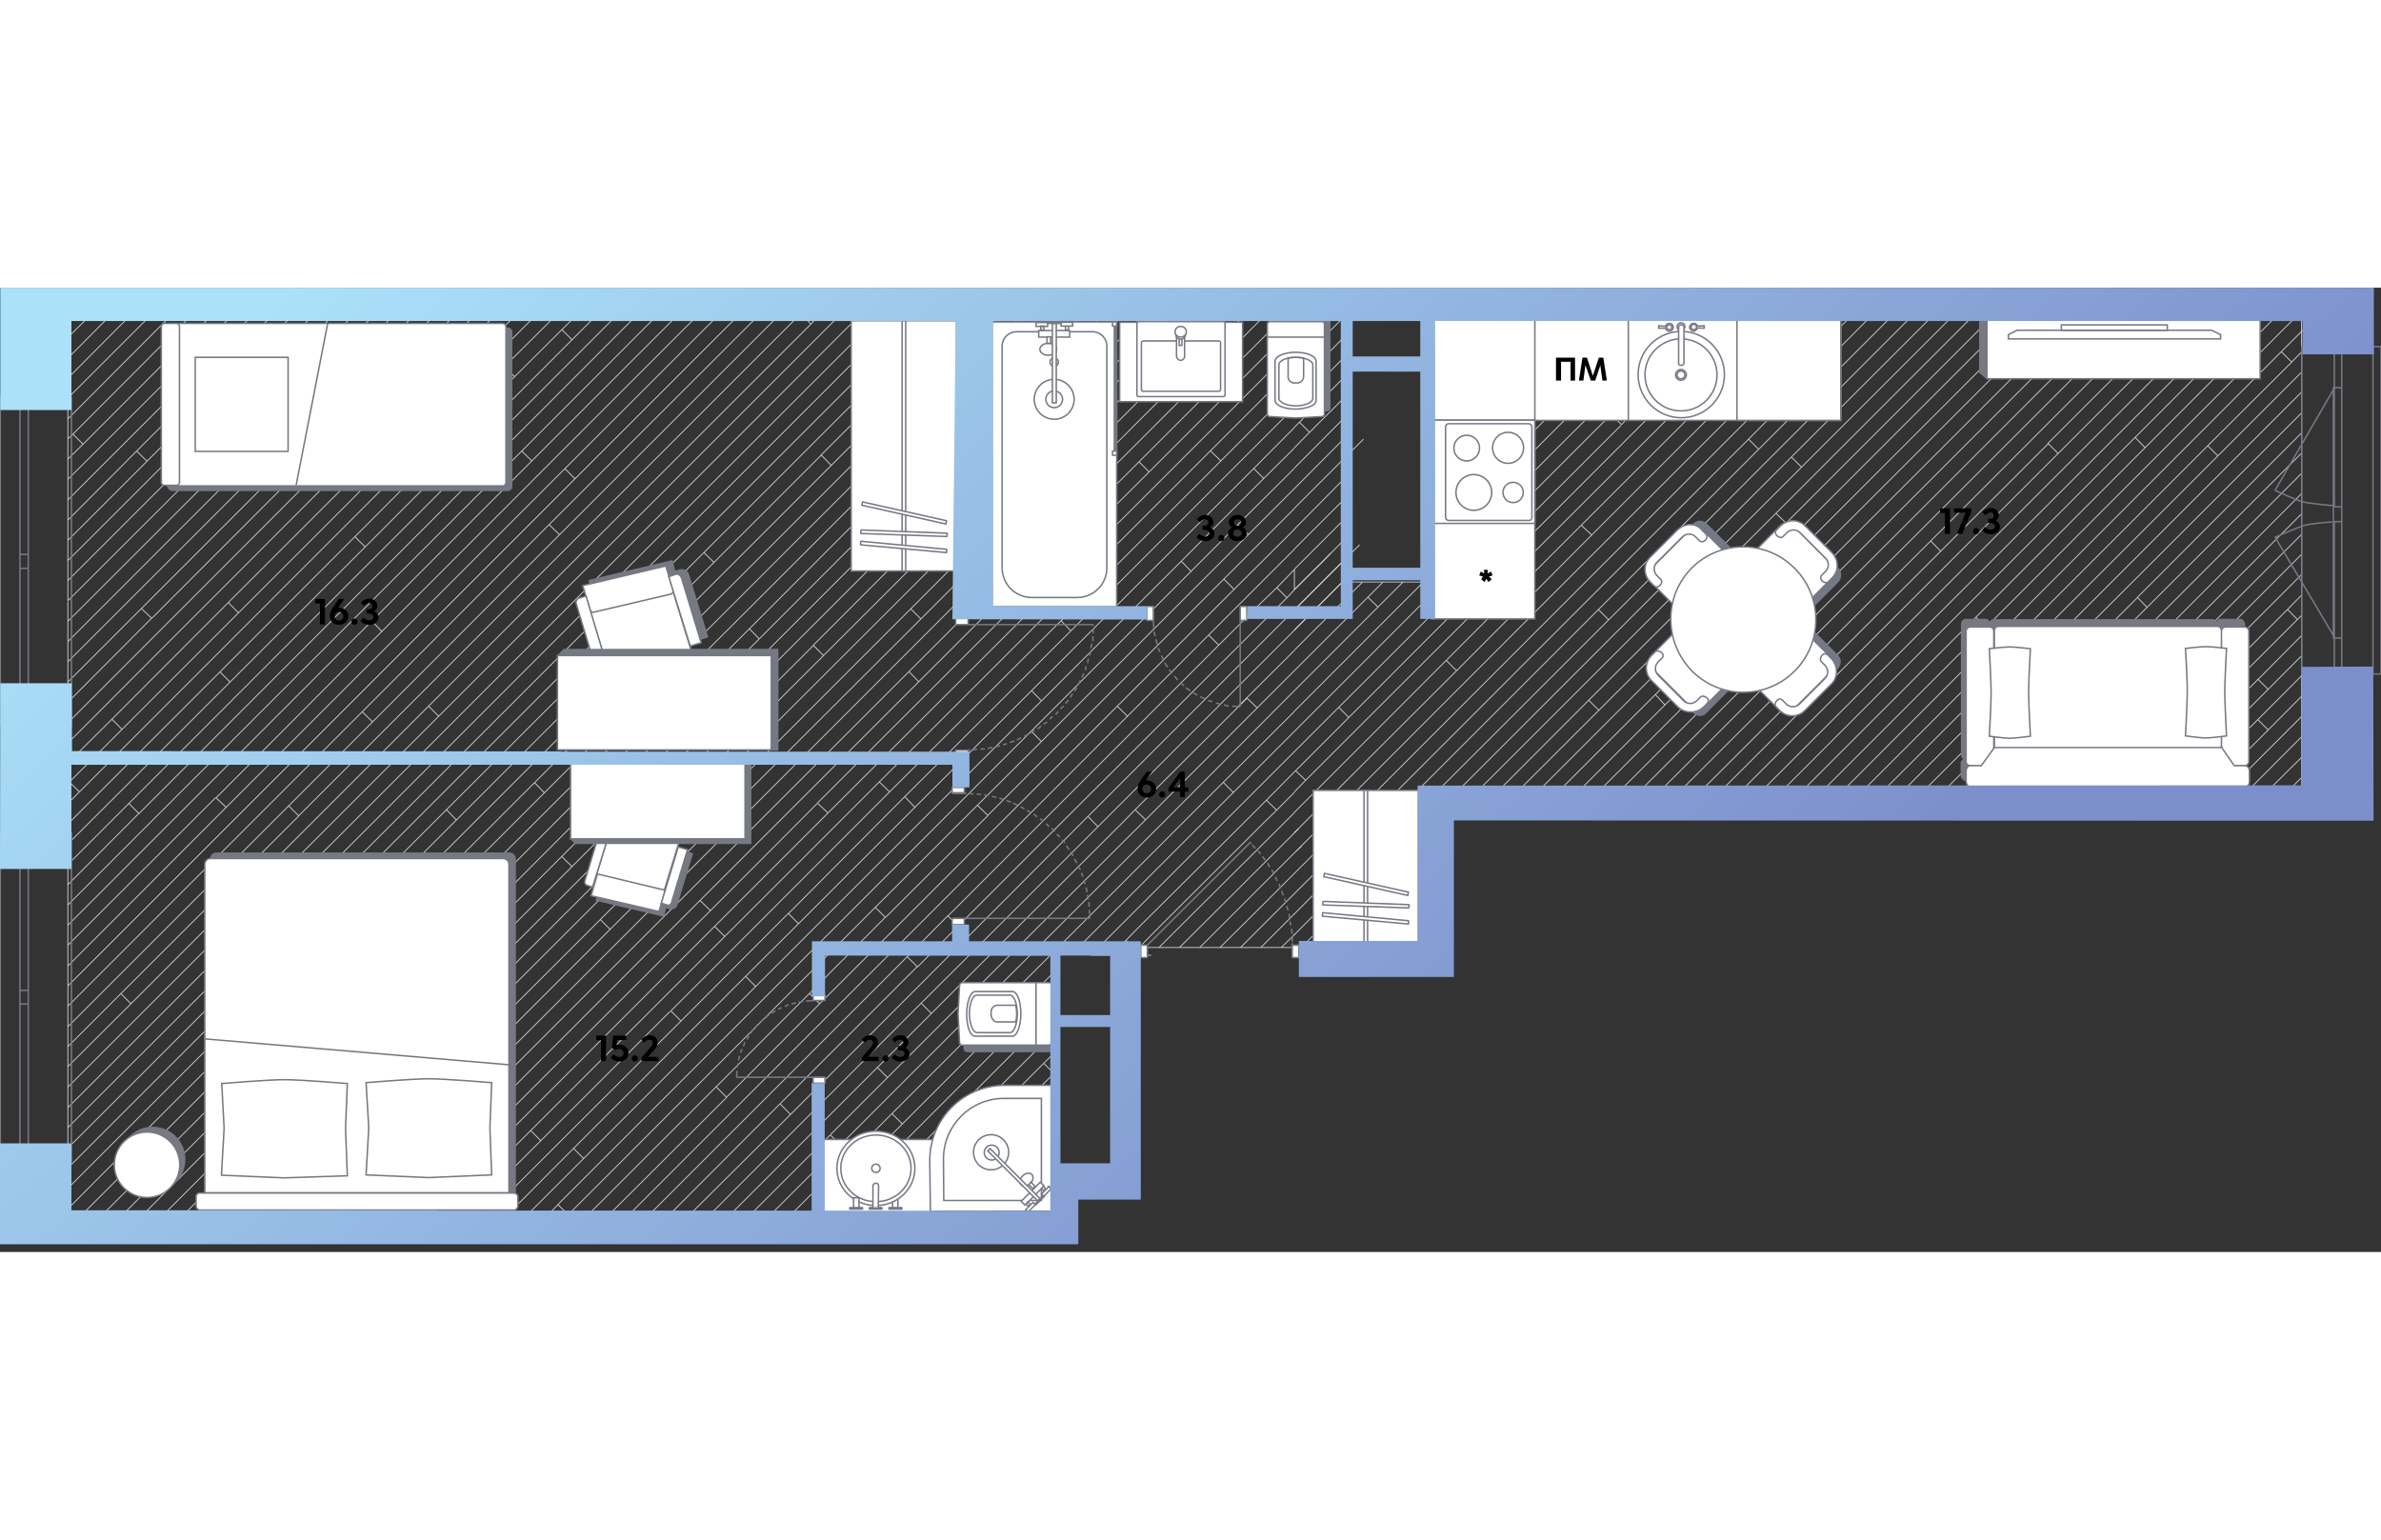
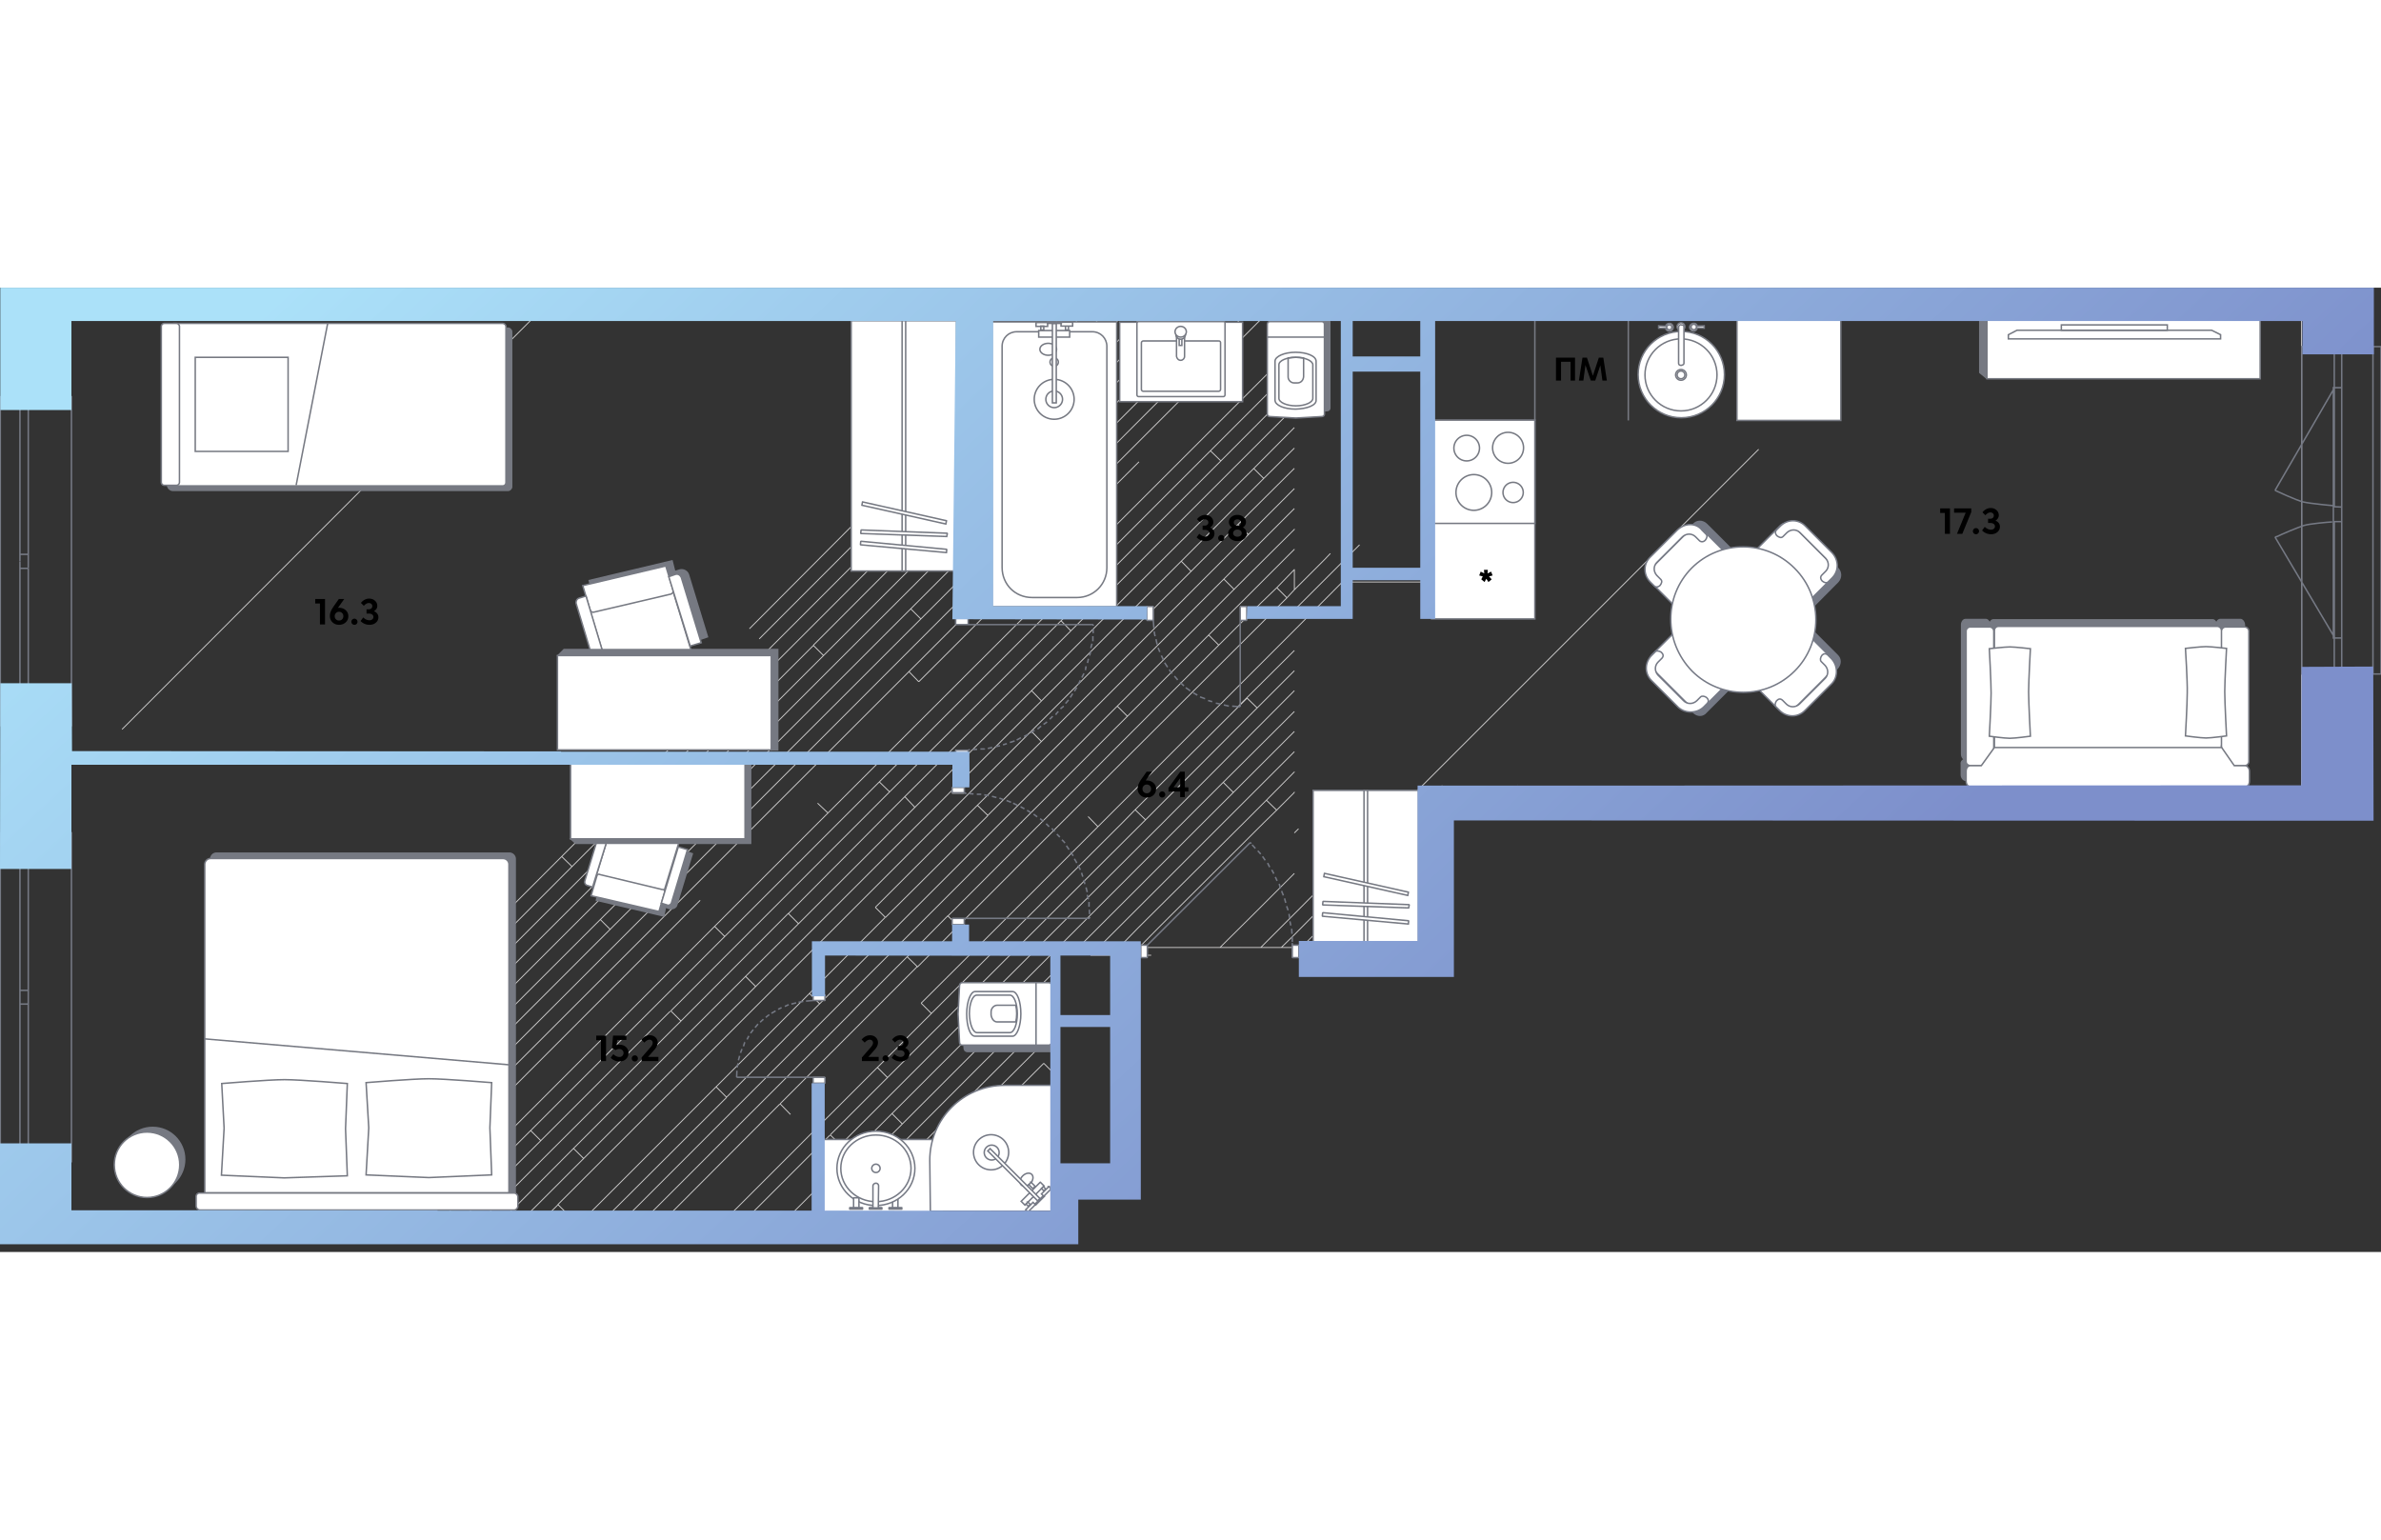
<svg xmlns="http://www.w3.org/2000/svg" fill="none" viewBox="0 0 800 324" width="883" height="571">
  <rect x="0" y="0" width="800" height="324" fill="#333333" stroke="none" />
  <g clip-path="url(#a)">
-     <path d="m762.101 148.6-24.8 24.7M773.3 150.9 751 173.3M758.699 145.2l3.4 3.4M773.3 130.4l-42.8 42.9M771.9 111.5l-61.8 61.8M758.7 131.6l-41.8 41.7M758.4 131.5l.2.1M773.3 96.4l-76.8 76.9M768.601 108.1l-65.3 65.2M768.6 108.1l4.7-4.8M768.6 108.1l3.3 3.4M758.699 131.6l3.3 3.3M773.301 123.7l-49.5 49.6M758.699 131.6l14.6-14.7M771.9 111.5l1.4-1.4M773.3 144.1l-29.2 29.2M773.3 164.6l-8.7 8.7M762.1 148.6l11.2-11.3M773.3 171.4l-1.9 1.9M773.299 157.8l-15.6 15.5M463 107.3l-28.1 28.1M493.499 63.1l-3.3-3.3M435.301 162.3l3.4 3.2M585.2 26.1h-.1M587.5 50.9l3.4 3.4M534.801 83.1l69.4-69.4M534.801 83.1l-3.5-3.3M585.101 26.1l-3.3-3.5M434.9 142.3v.1M438.699 165.5v.1M638.301 6.9h-7M600.099 79.1l-3.4-3.3M645.001 6.9h-6.7M488.099 170.8l-3.4-3.4M533.801 138.6l3.4 3.4M533.801 138.6l62.9-62.8M434.9 224.3v-.3M533.801 138.6l-34 34.1M434.9 224v-.1M434.9 210.4v-.1M434.9 217.1v.3M438.9 185.9l-4 4M438.9 185.9l4.2-4.1M434.9 81.2v-.1M434.9 53.8l5.1-5.2M434.9 74.2v-.1M452.8 63l-17.9 18.1M452.8 56.2l-17.9 17.9M458.101 50.9l-5.3 5.3M494.3 42.1l-3.4-3.4M452.8 83.5l-7.8 7.9M494.3 42.1l-16.4 16.3M445 91.4l-10.1 10M434.9 46.9l1.7-1.7M435.3 162.3l-.4.4M454.501 6.9h-1.7M452.799 6.9h-5.1M453.201 144.4l-3.4-3.4M449.8 141l-14.9 14.9M488.901 102l-39.1 39M434.9 176.3l96.4-96.5M585.101 26.1l-53.8 53.7M489.4 128.7l-3.4-3.4M534.8 83.1l-45.4 45.6M434.9 183.1l54.5-54.4M434.9 183.2v-.1M488.9 102l3.3 3.2M488.9 101.8v.2M541.4 42.6l3.4 3.4M544.7 46.2 488.9 102M434.9 169.4l3.8-3.9M434.9 155.9v.1M688.7 119.7l-3.3-3.3-56.9 56.9M741.801 53.1l28.2-28.1M741.8 53.1 621.6 173.3M648.699 85.1l3.3 3.4M688.101 52.5l-120.8 120.8M688.699 119.7l84.6-84.6M733.5 6.9h6.8M600.1 79.1l72.1-72.2M600.099 79.1l-62.9 62.9M509.1 170.1l-3.7 3.8M537.2 142l-28.1 28.1M773.3 42.1 642.1 173.3M747.201 6.9l-166.4 166.4M721.399 107.4l-65.7 65.9M717.4 50.3l-122.9 123M717.4 50.3l3.3 3.4M733.501 6.9h-6.7M718.699 8.1l3.4 3.4M726.7 6.9h-6.8M713.1 6.9h6.7M721.4 107.4l-3.2-3.3-69.3 69.2M718.699 8.1l1.2-1.2M718.7 8.1 553.6 173.3M722.1 11.5l4.6-4.6M648.701 85.1l-88.4 88.2M691.5 55.7l-3.4-3.4 45.4-45.4M726.699 6.9h.1M740.3 6.9 574 173.3M648.699 85.1l73.4-73.6M488.1 170.8l-11 11M483.801 181.8l121.5-121.5M540.5 111.6l-3.4-3.4M605.3 60.3l-3.4-3.4M484.801 167.3l55.7-55.7M651.8 7l-49.9 49.9M672.2 6.9h-6.7M596.699 75.8l68.8-68.9M645 6.9h13.6M605.301 60.3l53.4-53.4h6.8M455.4 169.4 617.8 6.9M443.1 181.8l12.3-12.4M604.199 13.7l6.8-6.8M617.8 6.9H611M645 6.9 540.5 111.6M509.1 170.1l3.4 3.5-.4.3M604.2 13.7l-3.3-3.4M585.1 26.1l15.7-15.9 3.3-3.3h-6.6M455.4 169.4l3.4 3.5 165.8-166h-6.8M610.999 6.9h-6.8M488.1 170.8 601.9 56.9M512.5 173.5 679 6.9M624.699 6.9h6.6M587.5 50.9l43.8-44M590.9 54.3l47.4-47.4M540.5 111.6h.1M699.499 6.9h-6.8M679 6.9h4.2M706.2 6.9h-6.7M684.499 8.2l-1.3-1.3M713.1 6.9h-6.8L613 100.3M672.199 6.9h6.8M713.101 6.9l-166.3 166.4M559.399 140.2l-33.7 33.7M692.7 6.9 559.4 140.2M684.599 8.2l-128.4 128.5M685.9 6.9h6.8M684.6 8.2l1.3-1.3M683.199 6.9h2.7M519 173.9l37.2-37.2M556.199 136.7l3.2 3.5M613 100.3l-61.9 61.9M540.801 172.5l10.3-10.3M613 100.3l-3.4-3.4M699.5 6.9l-167 167M773.301 89.6l-83.5 83.7M663.9 110.7l3.4 3.4M767.5 6.9h5.8M774.301 6.9h-1M770 24.9v.1M774.301 6.9h6.8M663.901 110.7l-62.6 62.6M667.3 114.1l-59.2 59.2M721.4 107.4h.1M688.699 119.7l.2.1M688.699 119.7l-53.5 53.6M766.6 21.6 770 25M741.801 53.1l3.4 3.4M685.4 116.3l59.8-59.8M720.801 128.6l52.5-52.6M773.3 21.6 770 25M773.299 28.4l-28.1 28.1M773.3 62.4 662.5 173.3M721.4 107.4l51.9-51.8M718.1 104.1l55.2-55.3M767.501 6.9h-6.7M717.5 125.1l55.8-55.9M717.4 50.3l43.3-43.4H754M747.199 6.9h6.8M663.9 110.7 767.5 6.9M740.301 6.9h6.9M773.3 14.7 614.9 173.3M773.301 14.7l7.8-7.8M773.301 7.9l-106 106.2M773.301 7.9l1-1M581.801 22.6l15.7-15.7M581.799 22.6l-143.1 142.9M580.8 173.3l-.3.2M773.3 82.9l-90.4 90.4M720.8 128.6l-3.3-3.4M753.999 7l-166.3 166.3M720.8 128.6l-44.7 44.7M580.5 173.5l3.4 3.4M452.8 69.9l-17.9 17.9M477.9 44.7l37.8-37.8M452.8 28.9l-16.2 16.3M477.9 31.1l24.3-24.2h6.8M477.901 6.9h-3.1M477.9 6.9h3.8M440 48.6l-3.4-3.4M452.8 35.8 440 48.6M495.301 6.9h6.8M477.9 24.3l17.4-17.4M452.8 49.5l-17.9 18M452.8 42.6l-17.9 18M481.699 6.9h6.8M452.7 22.3l-17.8 17.9M452.4 15.8l-17.5 17.6M434.9 12.9l6-6M434.9 19.8l12.8-12.9M447.7 6.9h-6.8M452.8 8.6l-17.9 17.9M454.501 6.9l-1.7 1.7M495.3 6.9h-6.8M434.9 142.3 570.2 6.9M576.999 6.9h-6.8M563.3 6.9h-6.7M570.201 6.9h-6.9M471.4 98.9l-8.4 8.4M477.9 92.3l85.4-85.4M459.699 104.1l3.3 3.2M549.7 7l-56.2 56.1M464.7 98.9l-29.8 29.8M477.9 85.6l78.7-78.7M556.601 6.9h-6.8M542.9 6.9h6.8M434.9 149.1 577 6.9M583.801 6.9h6.7M583.699 6.9h.1M583.7 6.9H577M544.801 46l38.9-39.1M453.199 144.4l137.4-137.5h6.9M453.201 144.4l-17.9 17.9M494.301 42.1l35-35.2M522.599 6.9h-6.9M529.3 6.9h-6.7M477.9 51.6l12.9-12.9 31.8-31.8M452.8 76.7l-17.9 17.9M477.9 37.8 509 6.9M477.9 78.7l15.6-15.6M457.8 98.9l-22.9 22.9M515.7 6.9H509M542.899 6.9h-6.7M452.8 97.1 434.9 115M477.9 71.9l65-65M536.201 6.9h-6.9M452.8 90.3l-17.9 17.9M477.9 65.2l58.3-58.3M717.5 125.2l-48.1 48.1M332.6 285.4h.2M336.1 288.8l-3.5-3.4M336.1 288.8l-22.6 22.5M332.601 285.4l-25.8 25.9M332.6 285.4l21.5-21.4M336.1 288.8l12.4-12.5 1.5-1.5 5.7-5.7M434.9 189.9l-18.5 18.5-13.3 13.3M434.9 189.9l2.4-2.2M354.1 264l1.6-1.6M434.901 183.2l-38.6 38.5M458.7 172.9l-8.8 8.9-12.6 12.6-2.4 2.4M434.9 176.4l-3.3 3.3-35.6 35.4-6.6 6.6M350.699 260.6l5-5M380.699 221.7l1 1M378.301 219.3l2.4 2.4M434.9 176.4v-.1M434.9 128.7h.1M124.099 10.8h-6.9M130.8 10.8h-6.7M171.801 10.8h6.6M22.8 112.1v-6.7M22.8 118.9v-6.8M81.5 67l-3.4-3.4M22.8 146.2v-6.8M22.8 153v-6.8M50.9 111.1l-28.1 28.2M47.6 107.9l3.4 3.2M22.8 125.7v6.8M22.8 71.3v6.8M22.8 84.9v-6.8M103.701 10.8h-6.9M49.4 58.3l-3.5-3.4M82.2 45.9l-3.4-3.4M22.8 98.4v6.8M22.8 98.4v-6.6M82.2 45.9l-59.4 59.3M192.201 17.5l-3.4-3.4M45.9 54.9 22.8 78.1M22.8 173.3v6.9M77.3 132.5l-54.5 54.4M26.7 169.4v.1M26.7 169.4l-3.4-3.3M129.301 46.5l3.4 3.5M22.8 186.9v-6.7M172.9 29.9l-3.3-3.4M122.701 87.1l-3.4-3.4M122.701 87.1l-45.4 45.4M73.9 129.1l3.4 3.4M23.3 166.1l-.5.5M26.7 169.4l-3.9 3.9M76.7 105.8 37.6 145M22.8 173.3v-6.7M76.7 105.8l3.4 3.4M22.8 166.6v-6.7M37.6 145l-14.8 14.7V153M41 148.4l-3.4-3.4M132.499 50l-55.8 55.8M73.9 129.1l-51.1 51.1M73.9 129.1l99-99.2M82.2 45.9l34.999-35.1M137.5 10.9 81.5 67M22.8 112.1 124.102 10.8M22.8 118.9 130.802 10.8M22.8 125.7 81.5 67M117.2 10.8h-6.8M22.8 98.4l55.9-55.9 31.701-31.7M45.9 54.9 90 10.8M96.8 10.8H90M90 10.8h-6.7M22.8 84.9v6.8l80.901-80.9M110.399 10.8h-6.7M49.4 58.3l47.4-47.5M49.4 58.3 22.8 84.9M22.8 132.5 144.502 10.8M22.8 132.5v6.8M144.499 10.8h-6.8M164.8 10.8H158M22.8 146.2 158.002 10.8M171.701 10.8h-6.9M22.8 153 164.802 10.8M132.699 49.8l39-39M171.699 10.8h.1M157.999 10.8h-6.8M151.2 10.8h-6.7M83.3 10.8h-6.8M51 111.1 151.2 10.8M130.801 10.8h6.7M22.8 71.3l60.5-60.5M22.8 57.6v-6.8M27.9 52.6l-5.1 5M24.5 49.2l-1.7 1.6M22.8 44.1v6.7M22.8 30.5v6.6M22.8 44.1v-7M56 10.8h6.8M22.8 64.4l53.7-53.6M22.8 57.6v6.8M22.8 71.3v-6.9M27.9 52.6l-3.4-3.4M42.3 10.8h-6.7M24.5 49.2l38.3-38.4M49.2 10.8H56M56 10.8 22.8 44.1M76.5 10.8h-6.9M69.6 10.8h-6.8M27.9 52.6l41.7-41.8M42.3 10.8h6.8L22.8 37.1M28.8 10.8h6.8M22.8 23.7v-6.9M22.8 23.7l12.8-12.9M22.8 23.7v6.7l19.5-19.6M22.8 125.7v-6.8M255.101 118l-57.8 57.7M197.3 175.7 61.9 311.3M197.3 175.7l-3.4-3.4M193.9 172.3l57.9-57.7M179.6 166.3l3.3 3.4M47.5 284.7l105.8-105.8M80.2 286.2l113.699-113.9M132.5 226.9 305.3 54.2M239.901 92.3l-86.6 86.6M239.9 92.3l36-36M236.5 89l3.4 3.3M47.5 284.7l3.4 3.4M149.9 175.4h.1M150 175.4l3.3 3.4M22.8 311.3v4.9M47.5 284.7l-24.7 24.8v1.8M22.8 295.8v6.8M22.8 309.4v-6.8M132.499 226.9l-84.3 84.4M129.1 223.5l-87.7 87.8M80.2 286.2l-25.1 25.1M179.6 166.3l-145 145M22.8 316.2l4.9-4.9M50.9 288.1l-23.2 23.2M341.8 10.9 129.1 223.5M255.101 118l-3.3-3.4M334.999 10.8h-6.8M328.2 10.8h-6.8M362.2 10.8h-6.7M368.999 10.8h-6.8M101.2 285.5l-25.8 25.8M310 15.5l-3.4-3.5M129.1 223.5l3.4 3.4M76.8 282.8l3.4 3.4M308.601 57.6l-3.3-3.4M314.601 10.8h-6.8M81.5 243.9l-3.4-3.4M144 140.6l-100 100M44 240.6l-3.4-3.4M22.8 220.9l49.7-49.6M128.501 115.4l-.2.1M128.3 115.5l-3.3-3.4M72.7 171.3l55.599-55.8M22.8 220.9v-6.7M76 174.6l-3.5-3.3M232.9 10.8h-6.8M175.301 54.9l3.4 3.3M219.301 10.8h6.8M175.301 54.8v.1M198.9 10.8h6.8M22.8 187v6.8M22.8 200.6l23.8-23.9M22.8 200.6v6.8M121.701 142.5l-98.9 98.9M173 29.9h-.1M22.8 193.8v6.8M22.8 234.6v-6.7M22.8 220.9v7M22.8 227.9 76 174.6M22.8 207.4v6.8M175.301 54.9l-152.5 152.5M22.8 214.2l155.901-156M260.2 10.8h-6.8M73.3 225l3.4 3.4M76.7 228.4l-53.9 53.8M200.799 104.2l-124.1 124.2M22.8 275.5v-6.8M147.4 144l-3.4-3.4M200.8 104.2l-3.4-3.4M22.8 302.6l58.7-58.7M236.5 89 150 175.4M150 175.4l-68.5 68.5M22.8 282.2v6.9M22.8 282.2v-6.7M273.7 10.8h-2.6M198.899 10.8h-6.7M266.999 10.8h-6.8M188 83l-3.5-3.4M22.8 241.4v-6.8M121.699 142.5l3.4 3.3M22.8 241.4v6.8M121.699 142.5l62.8-62.9M22.8 255v6.7M97 174.1l3.4 3.4-59.8 59.7M22.8 255l17.8-17.8M147.401 144l-124.6 124.6v-6.9M44 240.6l-21.2 21.1M587.501 50.9l-130.8 130.9-21.8 21.8-18.1 18.1M355.7 282.8l-28.6 28.5M22.8 186.9l-.1.1M22.8 125.7h-.1M22.8 57.6h-.1M22.7 37.2l.1-.1M22.8 173.3h-.1M28.8 10.8h-6.1v6l6.1-6ZM22.8 282.2h-.1M22.8 241.4h-.1M22.8 220.9h-.1M294.1 208.2l-103 103.1M22.8 295.8h-.1M282.4 288l-23.3 23.3M309.499 240.4l-70.8 70.9M265.6 277.8l73.7-73.8 24.2-24.3 71.4-71.4M265.6 277.8l-33.7 33.5M22.8 289.1 301.002 10.8M22.8 295.8v-6.7M236.5 89 310 15.5M200.801 104.2l93.4-93.4h6.8M306.6 12l1.2-1.2M307.8 10.8H301M78.1 240.5 306.6 12M78.1 240.5l-55.3 55.3M287.301 10.8h6.8M280.599 10.8h-6.9M147.4 144 280.6 10.8M287.3 10.8h-6.7M144 140.6 272.5 12.2l1.2-1.4M22.8 275.5 287.302 10.8M335 10.8h13.6M305.301 54.1l43.3-43.3M179.6 166.3 335 10.8M310 15.5l4.6-4.7M348.699 10.8h6.8M279.3 59.7l-3.4-3.5 45.5-45.4M321.399 10.8h-6.7M314.6 10.8h.1M279.301 59.7l48.9-48.9M279.3 59.7 50.9 288.1M212.5 10.8h6.8M205.701 10.8l-182.9 183M205.701 10.8h6.7l-165.7 165.9-3.4-3.4M219.301 10.8l-44 44.1M226.099 10.8l-47.4 47.4M26.7 169.4l142.899-143 15.7-15.6M192.199 17.5l6.7-6.7M172.9 29.9l15.9-15.8M188.801 14.1l3.3-3.3h-6.8M122.699 87.1l69.5-69.6M232.901 10.8l-104.6 104.7M193.201 64.2l-3.4-3.4M184.5 79.6l68.9-68.8M100.4 177.4 267 10.8M188 83l72.2-72.2M188 83l-91 91.1M97 174.1l-74.2 74.2v6.7M267 10.8h4.1M232.9 10.8h13.6M271.1 10.8l1.3 1.4M239.701 10.9l-49.9 49.9M193.199 64.2l53.4-53.4h6.8M193.201 64.2l-170.4 170.4M189.8 60.8 76 174.6M416.699 10.8h6.8M235.199 205.9l73.5-73.5M274.699 173.1l111.4-111.2M382.699 58.5l3.4 3.4M238.599 209.2l-3.4-3.3M154.101 287.1v-.1l-24.3 24.3M154.1 287.1l3.4 3.3M430.299 10.9l-47.6 47.6M274.7 173.2l-36.1 36.2-102 101.9M434.9 12.9v.2l-48.8 48.8M41 148.4l-17.7 17.7" stroke="#CDCCCC" stroke-width=".3" stroke-miterlimit="10" />
    <path d="M41 148.4 178.5 10.8h6.8M423.5 10.8h6.8M434.901 12.9v-2.1h-4.6M376.6 23.7l12.9-12.9M389.499 10.8h-6.8M409.9 10.8h6.7M380 27.1l16.2-16.3M309.4 111.3 409.8 10.8H403M308.601 57.6l-56.8 57M308.6 57.6l46.9-46.8M306 107.9l97-97.1M396.2 10.8h-6.7M333 60.3l49.7-49.5M354.4 25.4 369 10.8M354.4 25.4 68.6 311.3M255.1 118 362.2 10.8M375.8 10.8H369M357.801 28.8l18-18M382.701 10.8h-6.9M305.4 129h.1M305.4 129 423.5 10.8M416.599 10.8l-300.4 300.5M154.1 287.1l81.1-81.2M235.199 205.9v-.1M416.6 10.8h.1M305.4 129 123.1 311.3M305.4 129l3.3 3.4M376.599 23.7l-99.9 99.9M434.9 115.1v-.1M434.9 155.9l-23.8 23.8-35.4 35.4-6.6 6.6M369.1 221.7l-2.7 2.6M425.501 172.2l-7.5 7.5-35.6 35.4-4.1 4.2M434.9 135.4l-44.1 44.3-35.5 35.4-72.9 72.9M384.899 178.8l-.9.9-35.5 35.4-50.3 50.3M279 284.6l19.2-19.2M422.4 141.2l-37.5 37.6M368.9 181.1l1.4-1.4 64.6-64.6M434.9 162.7h.1M415.699 141l19.2-19.1M434.9 169.6v-.1M434.9 169.4v.1M382.699 221.7l-1 1M382.699 221.7l6.5-6.6 35.5-35.4 4.2-4.1 6-6M425.5 172.2l3.4 3.3M436.3 181.8l-1.4 1.4M422.4 141.2l12.5-12.5M282.4 288l-3.4-3.3M419 137.9l-37.6 37.5M355.7 228.4l-82.8 82.9M381.4 175.4l3.5 3.4M299.7 277.5l-33.8 33.8M422.4 141.2l-3.4-3.3M368.9 181.1l-3.3-3.4M309.5 240.4l29.8-29.7 29.6-29.6M369 181.1h-.1M309.5 240.4l3.4 3.4M381.401 175.4l-4.2 4.3-35.5 35.4-46.9 46.9M294.801 262l3.4 3.4M239.4 317.4l6.1-6.1M294.8 262l-49.3 49.3M278.901 284.7l-26.6 26.6M343.1 179.7h.3M343.1 179.7l35.7-35.7M406.101 116.7l-27.3 27.3M375.4 140.6l39.3-39.3 20.2-20.1M414.599 101.3l-3.4-3.4M378.8 144l-3.4-3.4M378.801 144h.1M434.9 101.5v-.1M434.9 101.4v-6.7M406.1 116.7l3.4 3.4M406.1 116.7l28.8-28.8M429 100.8l5.9-6.1M349.9 152.5l85-85M434.9 94.7v-.1M424.6 64.1v.1M434.9 87.9v-.1M419.4 82.9l-3.4-3.3M268.3 213.7l-3.4-3.4M308.699 132.4l74-73.9M253.9 234.8l-3.4-3.4M454.101 95.8l-1.3 1.3M452.8 97.1l-17.9 18M274.699 173.2l3.5 3.3M304.801 224.8l13.7-13.8M434.9 108.3v-.1M349.9 152.5l-3.3-3.4M343.1 179.7h-.1M400.2 95.3l-3.3-3.4M331.9 177.4l-34.4 34.2M424.6 64.1l10.3-10.2M276.699 123.6 148.199 252M148.2 252l-59.3 59.3M434.9 196.8l-13.7 13.7-11.3 11.2M352.199 279.4l3.5-3.5M434.9 210.4l28.5-28.6L590.9 54.3M434.9 210.4l-11.3 11.3M350.9 294.4l2.5-2.5 2.3-2.3M355.701 296.5l-3.1 3.1-11.8 11.7M484.6 167.3l-14.4 14.5-35.3 35.6M434.9 217.4l-4.4 4.3M350.9 294.4 334 311.3M347.5 291l3.4 3.4M355.7 310l-1.3 1.3M355.7 303.2l-8.1 8.1M434.5 224.3l.4-.3M411 166.2l23.9-23.8M299.699 277.5l3.4 3.4M353 278.7l-32.6 32.6M425.5 172.2l9.4-9.5M355.7 235l-76.2 76.3M299.699 277.5l62.4-62.4 35.4-35.4 13.5-13.5M411 166.2l3.4 3.4M414.4 169.6l20.5-20.5M362.3 221.7l-1.7 1.7M414.401 169.6l-10.1 10.1-35.4 35.4-6.6 6.6M350.7 260.6 300 311.3M350.699 260.6l3.4 3.4M378.3 219.3l-2.4 2.4M375.899 221.7l-2.7 2.6M355.701 241.8l-69.4 69.5M381.7 222.7l-1.7 1.6M355.7 248.7l-62.6 62.6M228.801 246.4l-65 64.9M192.699 289.2l-22 22.1M192.699 289.2l3.4 3.4M424.601 64.1l-3.3-3.3M192.699 289.2l57.8-57.8M240.1 214.6l38.1-38.1M240.1 214.6l-96.6 96.7M228.801 246.4l36.1-36.2M375.4 140.6l-100 100M349.9 152.5l-21.5 21.4M411.2 97.9l-79.3 79.4-3.5-3.4M411.199 97.9l23.7-23.7M190.699 311.3l.1.2M190.701 311.3l-3.2-3.2-3.2 3.2M304 171l-39.1 39.3M304 171l3.4 3.6M187.4 308.1 400.2 95.3M196.1 292.6l-18.7 18.7M396.9 91.9l-143 142.9M196.1 292.6l57.8-57.8M268.3 213.7l-17.8 17.7M307.401 174.6l-39.1 39.1M307.4 174.6l39.2-39.2M148.199 252l3.4 3.4M333 60.3l.2.2M309.4 111.3l-3.4-3.4M201.699 212.3l104.3-104.4M205 215.6h.1M380 27.1l-3.4-3.4M309.4 111.3 205 215.6M380 27.1 151.6 255.4M151.601 255.4l-55.8 55.9M205.001 215.6l-95.7 95.7M201.7 212.3l-99.1 99M201.699 212.3l3.3 3.3M129.4 257.4l62.8-62.9M192.201 194.5l-3.4-3.3M101.199 285.5l28.2-28.1M129.4 257.4 126 254M402.999 10.8h-6.8M101.199 285.5l3.4 3.4M357.901 28.8h-.1M104.601 288.9l-22.3 22.4M276.7 123.6l-3.4-3.4-168.7 168.7M329.699 56.9l-137.5 137.6M329.699 56.9l28.1-28.1M294.1 208.2l34.3-34.3M333.001 60.3l-59.7 59.8M332.999 60.3l-3.3-3.4M354.4 25.4l3.4 3.4M409.5 120.1l14.2-14.2 5.3-5.1M409.5 120.1l-59.6 59.6-10.6 10.6-20.8 20.8 3.4 3.4M240.1 214.6l3.4 3.4M278.199 176.6v-.1M178.299 283.2l-28.1 28.1M178.301 283.2l65.2-65.2M321.899 214.5l-13.7 13.8M432.4 104.2l-75.7 75.5-17.4 17.4-17.4 17.4M432.4 104.2l2.5-2.7M432.4 104.2l-3.4-3.4M304.801 224.8l-86.5 86.5M262 274.3l-36.9 37M262.1 274.2l46.1-46.1-3.4-3.3M265.6 277.8l-3.5-3.6M181.7 286.6 157 311.3M359.801 115.3l75.1-75.1M243.5 218l51.9-51.9L406.7 54.8M298.9 169.4 225.4 243M406.699 54.8l28.2-28.2M278.199 176.5l156.7-156.6M410.199 58.2l24.7-24.8M298.9 169.4v.1M298.9 169.4l57.6-57.5M356.5 111.9l53.7-53.7M434.9 81.2l.1-.1M434.9 47l-13.7 13.8-74.6 74.6M452.8 90.4l-17.9 17.9M456.801 86.4l-4 4M400.199 95.3l15.7-15.7 19-18.9M410.199 58.2l-3.5-3.4M445 91.4l2-2.1M434.9 101.5 445 91.4M178.301 283.2l3.4 3.4M271.9 237.2h.1M295.5 166.1l3.4 3.3M343.1 179.7l-3.8 3.8-127.8 127.8M244.101 272.1l-39.3 39.2M228.8 246.4l-3.4-3.4M271.901 237.2l-74.1 74.1M181.699 286.6l43.5-43.5M275.399 240.6l-31.3 31.4-3.4-3.4M304 171l55.8-55.7M275.4 240.6l-3.4-3.4M294.1 208.2l3.4 3.4M346.6 135.4l3.2 3.3M424.6 64.1l-27.7 27.8M271.9 237.2l25.5-25.6M359.8 115.3l-3.3-3.4M764.6 173.3h6.8M771.4 173.3h1.9M774.301 173.3h-1M774.301 173.3h3.9M682.9 173.3h6.9M608.1 173.3h6.8M601.301 173.3h6.8M532.5 173.9h6.8M525.699 173.9h6.8M628.5 173.3h6.7M669.4 173.3h6.7M519 173.9h6.7M505.4 173.9h6.7M519 173.9h-6.9M662.5 173.3h6.9M614.9 173.3h6.7M546.101 173.9h-6.8M437.2 221.7l-2.3 2.2M477.099 181.8l-38.2 38.2-1.7 1.7M477.1 181.8h6.7M444.101 221.7l-2.3 2.2M484 181.8 445.8 220l-1.7 1.7M483.1 190.1 453.2 220l-1.7 1.7M451.499 221.7l-2.3 2.2M485.2 195.5 460.7 220l-1.8 1.7M458.9 221.7l-2.3 2.2M655.699 173.3h6.8M648.9 173.3h6.8M642.1 173.3h6.8M635.199 173.3h6.9M676.1 173.3h6.8M689.801 173.3h6.7M621.6 173.3h6.9M27.7 311.3h6.9M231.9 311.3h6.8M225.1 311.3h6.8M197.801 311.3h7M211.5 311.3h6.8M218.301 311.3h6.8M204.801 311.3h6.7M143.5 311.3h6.7M191.1 311.3h6.7M150.199 311.3h6.8M184.301 311.3h6.4M238.699 311.3h6.8M265.9 311.3h7M157 311.3h6.8M245.5 311.3h6.8M252.301 311.3h6.8M170.699 311.3h6.7M190.699 311.3h.4M177.4 311.3h6.9M136.6 311.3h6.9M373.199 224.3h6.8M22.8 311.3h4.9M347.6 311.3h6.8M327.1 311.3h6.9M129.801 311.3h6.8M434.9 224.3h-.4M116.199 311.3h6.9M123.1 311.3h6.7M334 311.3h6.8M340.801 311.3h6.8M163.801 311.3h6.9M68.6 311.3h6.8M95.8 311.3h6.801M354.4 311.3h1.3M366.4 224.3h6.8M434.9 224.3h26.9M48.2 311.3h6.9M34.6 311.3h6.8M82.3 311.3h6.6M61.9 311.3h6.7M41.4 311.3h6.8M55.1 311.3h6.8M102.6 311.3h6.7M75.4 311.3h6.9M88.9 311.3h6.9M109.301 311.3h6.9M259.1 311.3h6.8M272.9 311.3h6.6M293.1 311.3h6.9M279.5 311.3h6.8M286.301 311.3h6.8M320.4 311.3h6.7M306.801 311.3h6.7M313.5 311.3h6.9M300 311.3h6.8M386.8 224.3H380M773.301 116.9v-6.8M773.301 82.9V76M773.301 76v-6.8M773.301 110.1v-6.8M773.301 96.4v6.9M773.301 62.4v-6.8M773.301 62.4v6.8M773.301 144.1v-6.8M773.301 123.7v-6.8M773.301 171.4v1.9M773.301 164.6v6.8M773.301 55.6v-6.8M773.301 130.4v6.9M773.301 7.9v-1M773.301 144.1v6.8M773.301 150.9v6.9M773.301 82.9v6.7M773.301 157.8v6.8M773.301 42.1v6.7M773.301 123.7v6.7M773.301 89.6v6.8M773.301 42.1v-7M773.301 14.7v6.9M773.301 14.7V7.9M773.301 28.4v-6.8M773.301 35.1v-6.7M355.699 303.2v6.8M355.699 228.4v6.6M409.9 221.7h6.9M437.199 221.7h6.9M451.5 221.7h7.4M423.6 221.7h6.9M403.1 221.7h6.8M430.5 221.7h6.7M362.299 221.7h-6.6v6.7M389.4 221.7h6.9M444.1 221.7h7.4M355.699 310v1.3M362.301 221.7h6.8M382.699 221.7h6.7M416.801 221.7h6.8M355.699 262.4v-6.8M355.699 248.7v6.9M355.699 275.9v-6.8M355.699 235v6.8M396.301 221.7h6.8M355.699 241.8v6.9M355.699 296.5v6.7M355.699 269.1v-6.7M369.1 221.7h6.8M355.699 282.8v-6.9M382.699 221.7h-2M375.9 221.7h4.8M355.699 296.5v-6.9M355.699 282.8v6.8M477.9 44.7v-6.9M477.9 24.3V6.9M477.9 37.8v-6.7M477.9 31.1v-6.8M452.801 42.6v6.9M457.801 98.9h6.9M477.9 92.3v-6.7M477.9 85.6v-6.9M477.9 92.3v6.6h-6.5M477.9 71.9v-6.7M477.9 78.7v-6.8M477.9 51.6v-6.9M452.801 76.7v-6.8M452.801 83.5v-6.8M464.699 98.9h6.7M452.801 90.3v-6.8M477.9 51.6v6.8M452.801 56.2v-6.7M452.801 42.6v-6.8M477.9 65.2v-6.8M452.801 35.8v-6.9M452.801 6.9v1.7M452.801 90.3v.1M452.801 97.1v-6.7M457.801 98.9h-5v-1.8M452.801 56.2V63M452.801 69.9V63M452.801 8.6v20.3" stroke="#CDCCCC" stroke-width=".3" stroke-miterlimit="10" />
    <path d="M313.4 286.2h-37v24.4h37v-24.4Z" fill="#fff" stroke="#757984" stroke-width=".5" stroke-miterlimit="10" />
    <path d="M296.302 309.1h-4.2v.5h4.2v-.5ZM301.7 305.8h-1.8v3.5h1.8v-3.5Z" fill="#fff" stroke="#757984" stroke-width=".5" stroke-miterlimit="10" stroke-linecap="round" stroke-linejoin="round" />
    <path d="M294.301 308.4c7.235 0 13.1-5.596 13.1-12.5s-5.865-12.5-13.1-12.5c-7.235 0-13.1 5.596-13.1 12.5s5.865 12.5 13.1 12.5Z" fill="#fff" stroke="#757984" stroke-width=".5" stroke-miterlimit="10" stroke-linecap="round" stroke-linejoin="round" />
    <path d="M294.302 307.1c6.517 0 11.8-5.014 11.8-11.2 0-6.186-5.283-11.2-11.8-11.2s-11.8 5.014-11.8 11.2c0 6.186 5.283 11.2 11.8 11.2Z" fill="#fff" stroke="#757984" stroke-width=".5" stroke-miterlimit="10" stroke-linecap="round" stroke-linejoin="round" />
    <path d="M294.302 297.3a1.4 1.4 0 1 0 0-2.8 1.4 1.4 0 0 0 0 2.8ZM295.203 301.8l-.1 7.4h-1.8v-7.4c0-.4.4-.9 1-.9s.9.5.9.9ZM303.001 309.1h-4.3v.5h4.3v-.5ZM288.601 305.8h-1.8v3.5h1.8v-3.5Z" fill="#fff" stroke="#757984" stroke-width=".5" stroke-miterlimit="10" stroke-linecap="round" stroke-linejoin="round" />
    <path d="M289.802 309.1h-4.3v.5h4.3v-.5Z" fill="#fff" stroke="#757984" stroke-width=".5" stroke-miterlimit="10" stroke-linecap="round" stroke-linejoin="round" />
    <path d="M324.201 255.4c0 .6.3 1 .9 1h28v-21h-28c-.5 0-.9.4-.9 1l-.5 9.5.5 9.5Z" fill="#757984" stroke="#757984" stroke-miterlimit="10" />
    <path d="M322.4 253.5c0 .6.3 1 .9 1h29.1c.5 0 .9-.4.9-1v-19c0-.6-.3-1-.9-1h-29.1c-.5 0-.9.4-.9 1l-.5 9.5.5 9.5Z" fill="#fff" stroke="#757984" stroke-width=".5" stroke-miterlimit="10" stroke-linecap="round" stroke-linejoin="round" />
    <path d="M327.601 251.5h12.6c1.5 0 2.8-3.5 2.8-7.5 0-4.1-1.2-7.5-2.8-7.5h-12.6c-1.5 0-2.8 3.5-2.8 7.5s1.1 7.5 2.8 7.5Z" fill="#fff" stroke="#757984" stroke-width=".5" stroke-miterlimit="10" stroke-linecap="round" stroke-linejoin="round" />
    <path d="M348.1 254.4v-20.9M328.301 250.3h11c1.4 0 2.5-2.8 2.5-6.3s-1.1-6.3-2.5-6.3H328.201c-1.4 0-2.5 2.8-2.5 6.3.1 3.5 1.2 6.3 2.6 6.3Z" stroke="#757984" stroke-width=".5" stroke-miterlimit="10" stroke-linecap="round" stroke-linejoin="round" />
    <path d="M335 246.7h6.3c.2-.9.3-1.7.3-2.8 0-1-.1-1.9-.3-2.8H335c-1 0-2 1-2 2.2v1.1c.2 1.3 1 2.3 2 2.3Z" stroke="#757984" stroke-width=".5" stroke-miterlimit="10" stroke-linecap="round" stroke-linejoin="round" />
    <path d="m312.6 310.5-.2-17.3c0-13.9 11.2-25.2 25.2-25.2h15.6v42.3h-40.6v.2Z" fill="#fff" stroke="#757985" stroke-width=".5" stroke-miterlimit="10" />
-     <path d="m317.1 306.7-.1-14c0-11.2 9.1-20.3 20.3-20.3h12.6v34.3h-32.8Z" fill="#fff" stroke="#757985" stroke-width=".5" stroke-miterlimit="10" />
    <path d="m349.536 300.546-6.434 6.434 1.272 1.273 6.435-6.434-1.273-1.273ZM346.171 300.972c.976-.976 1.198-2.337.495-3.04-.703-.703-2.065-.482-3.041.495-.976.976-1.198 2.337-.495 3.04.703.703 2.064.482 3.041-.495Z" fill="#fff" stroke="#757985" stroke-width=".5" stroke-miterlimit="9.997" />
    <path d="M333 296.4a5.9 5.9 0 1 0-.001-11.801A5.9 5.9 0 0 0 333 296.4Z" fill="#fff" stroke="#757985" stroke-width=".5" stroke-miterlimit="9.998" />
    <path d="M333.199 293.1a2.5 2.5 0 1 0 0-5 2.5 2.5 0 0 0 0 5Z" fill="#fff" stroke="#757985" stroke-width=".5" stroke-miterlimit="10" />
    <path d="m332.663 289.275-.778.778 16.758 16.758.778-.778-16.758-16.758ZM350.641 305.005l-2.899 2.899.283.283 2.899-2.9-.283-.282ZM347.092 307.318l-2.475 2.475.778.778 2.475-2.475-.778-.778Z" fill="#fff" stroke="#757985" stroke-width=".5" stroke-miterlimit="9.997" />
    <path d="m352.403 302.021-2.475 2.475.778.778 2.474-2.475-.777-.778ZM345.381 307.252l-.637.636.778.778.636-.636-.777-.778ZM350.574 302.046l-.636.636.777.778.637-.637-.778-.777ZM346.457 300.599l-.777.778 1.343 1.344.778-.778-1.344-1.344Z" fill="#fff" stroke="#757985" stroke-width=".5" stroke-miterlimit="9.997" />
    <path d="M.1 147.4v-111m23.9 111v-111M6.7 39.9v-3.5m2.7 3.5H6.7m2.8-3.5v3.5m0 49.7v2.3m-2.8-2.3h2.8m-2.8 2.3v-2.3m0 0V40m2.8-.1v49.8m-2.8 4.6V92m2.7 2.3H6.7m2.8-2.4v2.3m0 49.8v3.5M6.7 144h2.8m-2.8 3.4V144m0 0V94.3m2.8 0v49.8M.1 293.9v-111m23.9 111v-111m-17.3 3.5v-3.5m2.7 3.5H6.7m2.8-3.5v3.5m0 49.7v2.3m-2.8-2.3h2.8m-2.8 2.3v-2.3m0 0v-49.7m2.8 0v49.8m-2.8 4.5v-2.3m2.7 2.3H6.7m2.8-2.3v2.3m0 49.7v3.5m-2.8-3.5h2.8m-2.8 3.5v-3.5m0 0v-49.7m2.8 0v49.8M797.3 19.8v110m-32.9-46 20 33.7m-20-49.4 20-34.5m-20 50.2s.2-.1.6-.2m-.1.1c1.8-.9 7-3.1 9.2-3.8 2-.6 7.8-1.1 9.5-1.2m.3-.1h.6m-20.1-10.5s7 3.3 9.5 3.9c2.7.6 10.6 1.3 10.6 1.3m-11.1 56.5v-110H800v110h-26.6Zm10.6-12.1V33.6h2.8v84.1H784Zm.3 12.1V78.6h2.5v51.1h-2.5v.1Zm0-56.2V19.8h2.5v53.9l-2.5-.1Z" stroke="#757984" stroke-width=".5" stroke-miterlimit="10" />
    <path d="M375.201 11.5h-41.9v95.7h41.9V11.5Z" fill="#fff" stroke="#767982" stroke-width=".5" stroke-miterlimit="10" />
    <path d="M336.701 94V19.7c0-2.8 2.2-4.9 4.9-4.9h25.4c2.8 0 4.9 2.2 4.9 4.9v74.4c0 5.6-4.5 10-10 10h-15.1c-5.7 0-10.1-4.4-10.1-10.1Z" fill="#fff" stroke="#767982" stroke-width=".5" stroke-miterlimit="10" />
    <path d="M354.201 26.4a1.4 1.4 0 1 0 0-2.8 1.4 1.4 0 0 0 0 2.8Z" fill="#fff" stroke="#767982" stroke-width=".5" stroke-miterlimit="10.001" />
    <path d="M359.4 14.4H349v2.2h10.4v-2.2ZM352.2 22.7c1.547 0 2.8-.895 2.8-2s-1.253-2-2.8-2c-1.546 0-2.8.895-2.8 2s1.254 2 2.8 2ZM354.2 44.2a6.7 6.7 0 1 0 0-13.4 6.7 6.7 0 0 0 0 13.4Z" fill="#fff" stroke="#767982" stroke-width=".5" stroke-miterlimit="10" />
    <path d="M354.2 40.3a2.8 2.8 0 1 0 0-5.6 2.8 2.8 0 0 0 0 5.6Z" stroke="#767982" stroke-width=".5" stroke-miterlimit="10" />
    <path d="M354.9 12h-1.3v26.7h1.3V12Z" fill="#fff" stroke="#767982" stroke-width=".5" stroke-miterlimit="10" />
    <path d="M356.6 11.5H352v.5h4.6v-.5Z" stroke="#767982" stroke-width=".5" stroke-miterlimit="10" />
    <path d="M360.4 11.6h-3.9v1.3h3.9v-1.3ZM352 11.7h-3.9V13h3.9v-1.3ZM359 12.9h-1v1.3h1v-1.3Z" stroke="#767982" stroke-width=".5" stroke-miterlimit="10" />
    <path d="M350.699 12.9h-1v1.3h1v-1.3Z" stroke="#767982" stroke-width=".5" stroke-miterlimit="10" />
-     <path d="M353.001 16.5h-1.2v2.2h1.2v-2.2ZM375.201 11.5h-1.4v1.4h1.4v-1.4ZM375.201 54.9h-1.4v1.4h1.4v-1.4ZM374.9 12.9h-.5v41.9h.5V12.9ZM618.5 9.7H481v34.9h137.5V9.7Z" fill="#fff" stroke="#767982" stroke-width=".5" stroke-miterlimit="10" />
    <path d="M547.1 44.6V9.7M515.699 44.6V9.7" stroke="#767982" stroke-width=".5" stroke-miterlimit="10" />
    <path d="M515.7 44.6H481v66.7h34.7V44.6Z" fill="#fff" stroke="#767982" stroke-width=".5" stroke-miterlimit="10" />
    <path d="m233.3 118.8-4.9-16-27.8 6.6-2.6-11 27.8-6.6.9 3.6 1.6-.5c1.2-.4 2.6.3 3 1.5l6.4 20.9-4.4 1.5Z" fill="#767982" stroke="#767982" stroke-width=".5" stroke-miterlimit="10" />
    <path d="m224.654 97.12-27.353 8.348 8.027 26.301 27.353-8.348-8.027-26.301Z" fill="#fff" stroke="#767982" stroke-width=".5" stroke-miterlimit="9.986" />
    <path d="m225.201 103-25.6 6c-.6.2-1.2-.2-1.4-.9l-2.4-8 27.9-6.6 2.4 7.9c.2.8-.1 1.5-.9 1.6Z" fill="#fff" stroke="#767982" stroke-width=".5" stroke-miterlimit="10" />
    <path d="m224.701 97.1 2.3-.8c.8-.2 1.5.2 1.9 1l6.7 22-3.7 1.1-7.2-23.3ZM196.902 103.6l-2.3.7c-.8.2-1.2 1.1-1 1.9l6.6 21.9 3.7-1.1-7-23.4Z" fill="#fff" stroke="#767982" stroke-width=".5" stroke-miterlimit="10" />
    <path d="M259.201 123.6h-71.9v31.7h71.9v-31.7Z" fill="#fff" stroke="#767982" stroke-width=".5" stroke-miterlimit="10" />
    <path d="M259.202 155.3v-31.8h-71.6l1.9-1.9h71.8v33.7h-2.1ZM56.4 13.6h114.299c.6 0 1.2.6 1.2 1.2v52.1c0 .6-.6 1.2-1.2 1.2h-112.6c-1 0-1.8-.9-1.8-1.8V13.8c-.1-.2 0-.2.1-.2Z" fill="#767982" stroke="#767982" stroke-width=".5" stroke-miterlimit="10" />
    <path d="M58.398 12h110.5c.6 0 1.1.5 1.1 1.1v52.4c0 .6-.5 1.1-1.1 1.1h-110.5V12Z" fill="#fff" stroke="#767982" stroke-width=".5" stroke-miterlimit="10" />
    <path d="M59.3 12h-4.1c-.6 0-1 .5-1 1v52.4c0 .6.5 1 1 1h4.1c.6 0 1-.5 1-1V12.9c-.1-.5-.5-.9-1-.9Z" fill="#fff" stroke="#767982" stroke-width=".5" stroke-miterlimit="10" />
    <path d="M96.8 23.4H65.6V55h31.2V23.4ZM99.5 66.4 110.1 12" stroke="#767982" stroke-width=".5" stroke-miterlimit="10" />
    <path d="M564.9 43.7c8.009 0 14.5-6.492 14.5-14.5s-6.491-14.5-14.5-14.5c-8.008 0-14.5 6.492-14.5 14.5s6.492 14.5 14.5 14.5Z" fill="#fff" stroke="#767982" stroke-width=".5" stroke-miterlimit="9.999" />
    <path d="M564.801 41.4c6.683 0 12.1-5.417 12.1-12.1s-5.417-12.1-12.1-12.1c-6.682 0-12.1 5.417-12.1 12.1s5.418 12.1 12.1 12.1Z" fill="#fff" stroke="#767982" stroke-width=".5" stroke-miterlimit="10" />
    <path d="M564.8 31.1a1.8 1.8 0 1 0 0-3.6 1.8 1.8 0 0 0 0 3.6Z" fill="#fff" stroke="#767982" stroke-width=".5" stroke-miterlimit="10" />
    <path d="M564.8 30.6a1.3 1.3 0 1 0 0-2.6 1.3 1.3 0 0 0 0 2.6Z" fill="#fff" stroke="#767982" stroke-width=".5" stroke-miterlimit="10" />
    <path fill-rule="evenodd" clip-rule="evenodd" d="M570.301 13.3c0 .7-.6 1.3-1.3 1.3-.6 0-1.3-.6-1.3-1.3 0-.7.6-1.3 1.3-1.3.8-.1 1.3.5 1.3 1.3Z" fill="#fff" stroke="#767982" stroke-width=".5" stroke-miterlimit="10" />
    <path d="M564.8 14.4a1.3 1.3 0 1 0 0-2.6 1.3 1.3 0 0 0 0 2.6Z" fill="#fff" stroke="#767982" stroke-width=".5" stroke-miterlimit="10" />
    <path fill-rule="evenodd" clip-rule="evenodd" d="M564 13.3v12.1c0 .5.3.7.9.7.5-.1.9-.3.9-.7V13.2c0-.5-.3-.7-.9-.7-.5-.2-.9.3-.9.8ZM569.801 13.5l2.8.1v-.8l-2.8.1v.6Z" fill="#fff" stroke="#767982" stroke-width=".5" stroke-miterlimit="10" />
    <path d="M569.101 14.1a.9.9 0 1 0 0-1.8.9.9 0 0 0 0 1.8Z" fill="#fff" stroke="#767982" stroke-width=".5" stroke-miterlimit="9.999" />
    <path d="M560.9 14.6a1.3 1.3 0 1 0 0-2.6 1.3 1.3 0 0 0 0 2.6Z" fill="#fff" stroke="#767982" stroke-width=".5" stroke-miterlimit="10" />
    <path fill-rule="evenodd" clip-rule="evenodd" d="M560.301 13.6h-3v-.8l3 .2v.6Z" fill="#fff" stroke="#767982" stroke-width=".5" stroke-miterlimit="10" />
    <path fill-rule="evenodd" clip-rule="evenodd" d="M560.3 12.7c.3-.3.9-.3 1.2 0 .3.3.3.9 0 1.2-.3.3-.9.3-1.2 0-.4-.4-.4-1 0-1.2Z" fill="#fff" stroke="#767982" stroke-width=".5" stroke-miterlimit="9.999" />
    <path d="M618.5 9.9h-34.9v34.7h34.9V9.9ZM515.7 44.5H481v34.7h34.7V44.5Z" fill="#fff" stroke="#767982" stroke-width=".5" stroke-miterlimit="10" />
-     <path fill-rule="evenodd" clip-rule="evenodd" d="M514.699 77.3V46.7c0-.5-.5-1-1-1h-27c-.5 0-1 .5-1 1v30.5c0 .5.5 1 1 1h27c.5.1 1-.4 1-.9Z" fill="#fff" stroke="#767982" stroke-width=".5" stroke-miterlimit="10" />
    <path d="M492.8 58.2a4.3 4.3 0 1 0 0-8.6 4.3 4.3 0 0 0 0 8.6ZM506.7 59a5.2 5.2 0 1 0 0-10.4 5.2 5.2 0 0 0 0 10.4Z" fill="#fff" stroke="#767982" stroke-width=".5" stroke-miterlimit="9.999" />
    <path d="M495.199 74.8a6 6 0 1 0 0-12 6 6 0 0 0 0 12ZM508.4 72.2a3.4 3.4 0 1 0 0-6.8 3.4 3.4 0 0 0 0 6.8ZM476.599 168.9h-35.4V220h35.4v-51.1Z" fill="#fff" stroke="#767982" stroke-width=".5" stroke-miterlimit="10" />
    <path d="M459.499 168.9h-1.2V220h1.2v-51.1Z" fill="#fff" stroke="#767982" stroke-width=".5" stroke-miterlimit="10" />
    <path d="m473.199 213.8.1-1c0-.1-.1-.1-.1-.1l-28.7-2.7c-.1 0-.1.1-.1.1l-.1 1c0 .1.1.1.1.1l28.8 2.6Z" fill="#fff" stroke="#767982" stroke-width=".5" stroke-miterlimit="10" />
    <path d="m473.298 208.4.2-1c0-.1-.1-.1-.1-.1l-28.8-1.1c-.1 0-.1.1-.1.1l-.1 1c0 .1.1.1.1.1l28.8 1c0-.1 0 0 0 0Z" fill="#fff" />
    <path d="m473.298 208.4.2-1c0-.1-.1-.1-.1-.1l-28.8-1.1c-.1 0-.1.1-.1.1l-.1 1c0 .1.1.1.1.1l28.8 1Zm0 0s0-.1 0 0Z" stroke="#767982" stroke-width=".5" stroke-miterlimit="10" />
    <path d="m472.999 204.2.2-1v-.1l-28.1-6.3h-.1l-.2 1v.1l28.2 6.3c.1 0 .1 0 0 0Z" fill="#fff" />
    <path d="m472.999 204.2.2-1v-.1l-28.1-6.3h-.1l-.2 1v.1l28.2 6.3Zm0 0c.1 0 .1 0 0 0Z" stroke="#767982" stroke-width=".5" stroke-miterlimit="10" />
    <path d="M321.4 11.1H286v84.1h35.4V11.1Z" fill="#fff" stroke="#767982" stroke-width=".5" stroke-miterlimit="10" />
    <path d="M304.3 11.1h-1.2v84.1h1.2V11.1Z" fill="#fff" stroke="#767982" stroke-width=".5" stroke-miterlimit="10" />
    <path d="m318 89 .1-1c0-.1-.1-.1-.1-.1l-28.7-2.7c-.1 0-.1.1-.1.1l-.1 1c0 .1.1.1.1.1L318 89Z" fill="#fff" stroke="#767982" stroke-width=".5" stroke-miterlimit="10" />
    <path d="m318.099 83.6.2-1c0-.1-.1-.1-.1-.1l-28.8-1.1c-.1 0-.1.1-.1.1l-.1 1c0 .1.1.1.1.1l28.8 1c0-.1 0 0 0 0Z" fill="#fff" />
    <path d="m318.099 83.6.2-1c0-.1-.1-.1-.1-.1l-28.8-1.1c-.1 0-.1.1-.1.1l-.1 1c0 .1.1.1.1.1l28.8 1Zm0 0s0-.1 0 0Z" stroke="#767982" stroke-width=".5" stroke-miterlimit="10" />
    <path d="m317.8 79.4.2-1v-.1L289.9 72h-.1l-.2 1v.1l28.2 6.3Z" fill="#fff" stroke="#767982" stroke-width=".5" stroke-miterlimit="10" />
    <path d="m232.598 190.2-5.2 17.1c-.2 1.1-1.4 1.5-2.5 1.3l-1.3-.5-.6 3-22.6-5.3 2.1-9 22.6 5.3 4-13.1 3.5 1.2Z" fill="#767982" stroke="#767982" stroke-width=".5" stroke-miterlimit="10" />
    <path d="m206.115 178.642-6.568 21.519 22.284 6.801 6.568-21.519-22.284-6.801Z" fill="#fff" stroke="#767982" stroke-width=".5" stroke-miterlimit="9.987" />
    <path d="m223.3 203.2-1.9 6.4-22.8-5.3 1.9-6.5c.1-.6.6-.9 1.1-.6l20.8 5c.6-.1 1.1.3.9 1Z" fill="#fff" stroke="#767982" stroke-width=".5" stroke-miterlimit="10" />
    <path d="m227.899 187.9 3.1.9-5.4 17.9c-.2.6-.9 1-1.5.7l-1.9-.6 5.7-18.9ZM204.999 182.4l-3.1-.9-5.4 17.8c-.2.6.1 1.3.7 1.5l1.9.6 5.9-19Z" fill="#fff" stroke="#767982" stroke-width=".5" stroke-miterlimit="10" />
    <path d="M250.399 159.3h-58.7v25.9h58.7v-25.9Z" fill="#fff" stroke="#767982" stroke-width=".5" stroke-miterlimit="10" />
    <path d="M252.198 159.3v27.4h-58.7l-1.6-1.4h58.5v-26h1.8Z" fill="#767982" stroke="#767982" stroke-width=".5" stroke-miterlimit="10" />
    <path d="M51.3 303.9c6.076 0 11-4.925 11-11s-4.924-11-11-11c-6.074 0-11 4.925-11 11s4.926 11 11 11Z" fill="#767982" />
    <path d="M49.4 305.7c6.075 0 11-4.925 11-11s-4.925-11-11-11-11 4.925-11 11 4.925 11 11 11Z" fill="#fff" stroke="#767982" stroke-width=".5" stroke-miterlimit="10" />
    <path d="M667.799 27.9v-18h-2.6v18.6l2.3 1.9c.1.1.3.1.5-.1l1.1-1.3-1.3-1.1Z" fill="#767982" stroke="#767982" stroke-width=".5" stroke-miterlimit="10" />
    <path d="M759.4 10h-91.8v20.6h91.8V10Z" fill="#fff" stroke="#767982" stroke-width=".5" stroke-miterlimit="10" />
    <path d="M746.099 17.2v-1.4l-3-1.5h-65.4l-2.9 1.5v1.4H746.099Z" fill="#fff" stroke="#767982" stroke-width=".5" stroke-miterlimit="10" />
    <path d="M728.2 12.5h-35.6v1.8h35.6v-1.8Z" fill="#fff" stroke="#767982" stroke-width=".5" stroke-miterlimit="10" />
    <path d="M660.4 158.5c-.6 0-1.3-.7-1.3-1.8v-43.4c0-1 .6-1.8 1.3-1.8h6.8c.6 0 1.3.7 1.3 1.8v.1c0-1 .6-1.8 1.3-1.8h73.6c.6 0 1.3.7 1.3 1.8v-.1c0-1 .6-1.8 1.3-1.8h6.8c.6 0 1.3.9 1.3 1.8v3.1c0 1-.6 1.8-1.3 1.8H746c-.6 0-1.3-.9-1.3-1.8v1c0 1-.6 1.8-1.3 1.8h-73.8c-.6 0-1.3-.7-1.3-1.8v39.2c0 1-.6 1.8-1.3 1.8h-3.8c.7 0 1.4.9 1.4 1.8v3.5c0 1.1-.6 1.8-1.4 1.8h-2.8c-.7 0-1.4-.9-1.4-1.8v-3.5c-.2-1 .6-1.7 1.4-1.7Z" fill="#767982" stroke="#767982" stroke-width=".5" stroke-miterlimit="10" />
    <path d="M746.4 159.2v-43.8c0-.7.6-1.4 1.4-1.4h6.4c.7 0 1.4.6 1.4 1.4v43.8c0 .7-.6 1.4-1.4 1.4h-6.5c-.7-.1-1.3-.6-1.3-1.4ZM670.1 115.2v39.2c0 .7.6 1.4 1.4 1.4H745c.7 0 1.4-.6 1.4-1.4v-39.2c0-.7-.6-1.4-1.4-1.4h-73.5c-.8 0-1.4.6-1.4 1.4ZM660.6 159.2v-43.8c0-.7.6-1.4 1.4-1.4h6.5c.7 0 1.4.6 1.4 1.4v43.8c0 .7-.6 1.4-1.4 1.4H662c-.8-.1-1.4-.6-1.4-1.4Z" fill="#fff" stroke="#767982" stroke-width=".5" stroke-miterlimit="10" />
    <path d="M660.6 165.8v-3.3c0-1.1.6-1.9 1.4-1.9h3.7l4.4-6.1h76.3v-.1l4.3 6.2h3.7c.7 0 1.4.9 1.4 1.9v3.3c0 1.1-.6 1.9-1.4 1.9h-92.5c-.7-.1-1.3-.9-1.3-1.9ZM669 136.2c0 3.6-.6 14.5-.6 14.5s5.1.7 6.9.7c1.8 0 6.9-.7 6.9-.7s-.6-11.1-.6-14.9c0-3.6.6-14.5.6-14.5s-5.2-.6-6.9-.6c-1.8 0-6.9.6-6.9.6s.6 11.2.6 14.9ZM734.901 136.1c0 3.6-.6 14.5-.6 14.5s5.2.7 6.9.7c1.8 0 6.9-.7 6.9-.7s-.6-11.1-.6-14.9c0-3.6.6-14.5.6-14.5s-5.1-.6-6.9-.6c-1.8 0-6.9.6-6.9.6s.7 11.2.6 14.9Z" fill="#fff" stroke="#767982" stroke-width=".5" stroke-miterlimit="10" />
    <path fill-rule="evenodd" clip-rule="evenodd" d="M173.099 191.9c0-1.1-1-1.9-1.9-1.9h-98.5c-1.1 0-1.9 1-1.9 1.9v112.3h102.3V191.9Z" fill="#767982" stroke="#767982" stroke-width=".5" stroke-miterlimit="10" />
    <path fill-rule="evenodd" clip-rule="evenodd" d="M170.999 304.1V193.7c0-1.1-1-1.9-1.9-1.9h-98.4c-1.1 0-1.9 1-1.9 1.9v110.4h102.2ZM65.9 305.5v3.1c0 .7.6 1.3 1.3 1.3h105.5c.7 0 1.3-.6 1.3-1.3v-3.1c0-.7-.6-1.3-1.3-1.3H67.2c-.8-.1-1.4.6-1.3 1.3Z" fill="#fff" stroke="#767982" stroke-width=".5" stroke-miterlimit="10" />
    <path d="m75.3 282.4-.9 15.8 21.1.9 21.2-.7-.6-15.8.6-15.2s-15.8-1.3-21.1-1.3c-5.3 0-21.1 1.3-21.1 1.3l.8 15ZM123.9 282.3l-.9 15.8 21.1.9 21.1-.9-.6-15.8.6-15.2s-15.8-1.3-21.1-1.3c-5.3 0-21.1 1.3-21.1 1.3l.9 15.2ZM68.799 252.4l102.2 8.7" stroke="#767982" stroke-width=".5" stroke-miterlimit="10" />
    <path d="M417.499 11.6h-41.3v26.7h41.3V11.6Z" fill="#fff" stroke="#767982" stroke-width=".5" stroke-miterlimit="10" />
    <path d="m437.202 41.8-8.7-.5c-.5 0-.9-.3-.9-.9v-29h19.2v29c0 .5-.3.9-.9.9l-8.7.5Z" fill="#767982" stroke="#767982" stroke-width=".5" stroke-miterlimit="10" stroke-linecap="round" stroke-linejoin="round" />
    <path d="m435.401 43.8-8.7-.5c-.5 0-.9-.3-.9-.9V12.3c0-.5.3-.9.9-.9h17.4c.5 0 .9.3.9.9v30.1c0 .5-.3.9-.9.9l-8.7.5Z" fill="#fff" stroke="#767982" stroke-width=".5" stroke-miterlimit="10" stroke-linecap="round" stroke-linejoin="round" />
    <path d="M435.3 40.8c-3.8 0-6.9-1.3-6.9-3V24.7c0-1.6 3.1-3 6.9-3 3.8 0 6.9 1.3 6.9 3v13.1c.1 1.7-3 2.9-6.9 3Z" fill="#fff" stroke="#767982" stroke-width=".5" stroke-miterlimit="10" stroke-linecap="round" stroke-linejoin="round" />
    <path d="M425.9 16.6H445M435.401 39.7c-3.1 0-5.7-1.2-5.7-2.5V25.9c0-1.4 2.6-2.5 5.7-2.5s5.7 1.2 5.7 2.5v11.3c0 1.3-2.5 2.5-5.7 2.5Z" stroke="#767982" stroke-width=".5" stroke-miterlimit="10" stroke-linecap="round" stroke-linejoin="round" />
    <path d="M435.901 32h-1.1c-1.1 0-2-1-2-2v-6.4c.9-.1 1.6-.2 2.6-.2s1.8.1 2.6.2v6.3c-.1 1.2-.9 2.1-2.1 2.1Z" stroke="#767982" stroke-width=".5" stroke-miterlimit="10" stroke-linecap="round" stroke-linejoin="round" />
    <path d="M411 11.4h-28.4c-.3 0-.6.2-.6.6v24c0 .3.2.6.6.6H411c.3 0 .6-.2.6-.6V11.9c0-.3-.2-.6-.6-.5Z" fill="#fff" stroke="#767982" stroke-width=".5" stroke-miterlimit="10" />
    <path d="M409.4 17.9h-25.3c-.3 0-.6.3-.6.6v15.7c0 .3.3.6.6.6h25.4c.3 0 .6-.3.6-.6V18.6c.1-.4-.3-.8-.7-.7Z" fill="#fff" stroke="#767982" stroke-width=".5" stroke-miterlimit="10" />
    <path d="M396.701 24.4c.7 0 1.3-.6 1.3-1.3v-7h-2.7v7c.1.6.6 1.3 1.4 1.3Z" fill="#fff" stroke="#767982" stroke-width=".5" stroke-miterlimit="10" />
    <path d="M397.099 17.2h-.9v2.2h.9v-2.2Z" fill="#fff" stroke="#767982" stroke-width=".5" stroke-miterlimit="10" />
    <path d="M396.7 17.3a1.6 1.6 0 1 0 0-3.2 1.6 1.6 0 0 0 0 3.2Z" fill="#fff" stroke="#767982" stroke-width=".5" stroke-miterlimit="10" />
    <path d="M396.701 16.6c1.049 0 1.9-.806 1.9-1.8s-.851-1.8-1.9-1.8c-1.05 0-1.9.806-1.9 1.8s.85 1.8 1.9 1.8Z" fill="#fff" stroke="#767982" stroke-width=".5" stroke-miterlimit="10" />
    <path fill-rule="evenodd" clip-rule="evenodd" d="M436.401 225.1v-4.2h-2.2v4.2h2.2ZM383.301 220.9v4.2h2.2v-4.2h-2.2Z" fill="#fff" />
    <path fill-rule="evenodd" clip-rule="evenodd" d="M436.401 225.1v-4.2h-2.2v4.2h2.2ZM383.301 220.9v4.2h2.2v-4.2h-2.2Z" fill="#fff" />
    <path fill-rule="evenodd" clip-rule="evenodd" d="M436.401 225.1v-4.2h-2.2v4.2h2.2ZM383.301 220.9v4.2h2.2v-4.2h-2.2Z" fill="#fff" />
    <path d="m420.102 186.4.3.4M420.701 187.2l1.1 1.2M422.602 189.2l1 1.1M424.201 191.1l.9 1.3M425.9 193.3l.7 1.4M427.301 195.6l.7 1.3M428.5 198l.6 1.3M429.801 200.3l.4 1.5M430.602 202.7l.6 1.5M431.602 205.2l.4 1.5M432.301 207.8l.5 1.4M433.102 210.4l.2 1.4M433.4 212.9l.3 1.4M434 215.4l.1 1.7M434.201 218v1.8M434.201 220.2v.7M436.401 225.1h-2.2M434.201 225.1v-4.2M434.201 220.9h2.2M436.4 220.9v4.2M383.301 220.9h2.2M385.5 220.9v4.2M385.501 225.1h-2.2M383.301 225.1v-4.2M385.5 220.9l34.6-34.5" stroke="#757984" stroke-width=".5" stroke-miterlimit="10" />
    <path fill-rule="evenodd" clip-rule="evenodd" d="M319.9 167.9v1.8h4.1v-1.8h-4.1ZM324 214v-2.1h-4.1v2.1h4.1Z" fill="#fff" />
    <path fill-rule="evenodd" clip-rule="evenodd" d="M319.9 167.9v1.8h4.1v-1.8h-4.1ZM324 214v-2.1h-4.1v2.1h4.1Z" fill="#fff" />
    <path fill-rule="evenodd" clip-rule="evenodd" d="M319.9 167.9v2.1h4.1v-2.1h-4.1ZM324 214v-2.1h-4.1v2.1h4.1Z" fill="#fff" />
    <path d="M366.1 211.5v.4M366 209l.1 1.5M365.9 206.5v1.5M365.9 206.4v.1M365.301 204l.4 1.5M364.9 201.5l.4 1.6M364.199 199l.3 1.4M363.4 196.6l.4 1.3M362.199 194.1l.8 1.5M361 191.9l.8 1.4M359.699 189.6l.9 1.3M358.301 187.5l.9 1.3M357.6 186.3l.2.3M356.801 185.5l.8.8M355.1 183.6l1 1M353.9 182.2l.5.5M353.4 181.7l.5.5M351.5 180.1l1 1M349.699 178.6l.9.7M349.5 178.4l.2.2M347.301 176.9l1.2.9M345.1 175.6l1.3.8M342.9 174.4l1.3.7M340.4 173.2l1.4.7M338.199 172.3l1.5.6M335.801 171.5l1.3.5M333.301 170.9l1.5.4M330.699 170.4l1.5.3M329.6 170.2h.1M328.199 170.2h1.4M325.6 170l1.5.1M324 169.7l.7.3M319.9 169.7v-1.8M324 169.7h-4.1M324 167.9v1.8M319.9 167.9h4.1M324 211.9v2.1M319.9 211.9h4.1M319.9 214v-2.1M324 214h-4.1M366.1 211.9H324" stroke="#757984" stroke-width=".5" stroke-miterlimit="10" />
    <path fill-rule="evenodd" clip-rule="evenodd" d="M321.1 157.3h4.2v-1.9h-4.2v1.9ZM325.3 111.1h-4.2v2.1h4.2v-2.1Z" fill="#fff" />
-     <path fill-rule="evenodd" clip-rule="evenodd" d="M321.1 157.3h4.2v-1.9h-4.2v1.9ZM325.3 111.1h-4.2v2.1h4.2v-2.1Z" fill="#fff" />
    <path fill-rule="evenodd" clip-rule="evenodd" d="M321.1 157.3h4.2v-2.1h-4.2v2.1ZM325.3 111.1h-4.2v2.1h4.2v-2.1Z" fill="#fff" />
    <path d="M367.301 113.2v.4M367.301 114.6v1.5M367.199 117.1v1.5M367.199 118.6v.2M366.9 119.6l-.4 1.5M366.5 122.1l-.4 1.5M365.7 124.7l-.3 1.4M364.899 127.2l-.2 1.3M364.2 129.6l-.7 1.4M363.001 131.9l-.7 1.4M361.8 134.3l-.8 1.3M360.4 136.4l-.8 1.3M359.001 138.5l-.2.3M358.8 138.8l-.8.9M357.401 140.6l-1.1.9M355.6 142.4l-.5.5M355.099 142.9l-.4.6M353.699 144l-1 1M351.8 145.9l-.8.6M351 146.5l-.4.2M349.8 147.3l-1.2 1M347.601 148.7l-1.3.9M345.4 150.1l-1.3.7M343 151.2l-1.4.8M340.901 152.3l-1.6.5M338.3 153.2l-1.3.4M336 153.9l-1.5.3M333.4 154.5l-1.5.3M330.901 154.9l-.1.1M330.8 155h-1.4M328.301 155.1l-1.5.1M325.901 155.2l-.6.2M321.1 157.3v-1.9M321.1 155.4h4.2M325.301 155.4v1.9M325.3 157.3h-4.2M325.301 111.1v2.1M325.3 113.2h-4.2M321.1 113.2v-2.1M321.1 111.1h4.2M325.301 113.2h42" stroke="#757984" stroke-width=".5" stroke-miterlimit="10" />
    <path fill-rule="evenodd" clip-rule="evenodd" d="M385.301 107.1v4.7h2.2v-4.7h-2.2ZM418.901 111.8v-4.7h-2.2v4.7h2.2Z" fill="#fff" />
    <path fill-rule="evenodd" clip-rule="evenodd" d="M385.301 107.1v4.7h2.2v-4.7h-2.2ZM418.901 111.8v-4.7h-2.2v4.7h2.2Z" fill="#fff" />
    <path fill-rule="evenodd" clip-rule="evenodd" d="M385.301 107.1v4.7h2.3v-4.7h-2.3ZM418.901 111.8v-4.7h-2.2v4.7h2.2Z" fill="#fff" />
    <path d="m416.7 140.8-2.7-.2M412.902 140.6l-.8-.2M412.101 140.4l-.9-.2M410.1 139.9l-1.6-.3M407.3 139.1l-1.4-.4M404.9 138.1l-1.4-.5M403.501 137.6l-.3-.1M402.3 136.9l-1.4-.8M399.902 135.5l-.3-.3M399.6 135.2l-1.2-.8M397.8 133.8l-1.3-1.2M395.702 131.8l-1.1-1.3M393.802 129.7l-.7-1M393.1 128.7l-.2-.4M392.301 127.5l-1-1.5M390.801 125.1v-.3M390.801 124.8l-.6-1.2M389.702 122.4l-.6-1.4M388.8 119.9l-.4-1.8M388.1 117.1l-.2-.9M387.901 116.2l-.1-.7M387.7 114.4l-.2-2.6M385.301 107.1h2.2M387.5 107.1v4.7M387.501 111.8h-2.2M385.301 111.8v-4.7M418.901 111.8h-2.2M416.701 111.8v-4.7M416.701 107.1h2.2M418.9 107.1v4.7M416.701 111.8v29" stroke="#757984" stroke-width=".5" stroke-miterlimit="10" />
    <path fill-rule="evenodd" clip-rule="evenodd" d="M277.199 237.6h-4v1.9h4v-1.9ZM273.199 267.3h4v-2h-4v2Z" fill="#fff" />
    <path fill-rule="evenodd" clip-rule="evenodd" d="M277.199 237.6h-4v1.9h4v-1.9ZM273.199 267.3h4v-2h-4v2Z" fill="#fff" />
    <path fill-rule="evenodd" clip-rule="evenodd" d="M277.199 237.6h-4v2h4v-2ZM273.199 267.3h4v-2.1h-4v2.1Z" fill="#fff" />
    <path d="m247.5 265.3.1-2.2M247.699 262l.1-.7M247.801 261.3l.2-.7M248.1 259.6l.4-1.5M248.801 257.1l.5-1.3M249.801 254.9l.4-1.3M250.199 253.6l.1-.1M251 252.6l.6-1.2M252.199 250.5l.2-.3M252.4 250.2l.7-.9M253.699 248.6l1-1.2M255.4 246.8l1.1-1M257.301 245.2l.8-.7M258.1 244.5l.4-.2M259.199 243.8l1.4-.8M261.4 242.4h.2M261.6 242.4l1-.5M263.699 241.5l1.3-.6M265.9 240.7l1.6-.4M268.301 240.1l1-.2M269.301 239.9l.6-.1M270.801 239.7l2.4-.2M277.199 237.6v1.9M277.199 239.5h-4M273.199 239.5v-1.9M273.199 237.6h4M273.199 267.3v-2M273.199 265.3h4M277.199 265.3v2M277.199 267.3h-4M273.2 265.3h-25.7" stroke="#757984" stroke-width=".5" stroke-miterlimit="10" />
    <path d="M524.301 31.2h-1.5v-7.7h6.4v7.7h-1.5v-6.3h-3.2v6.3h-.2ZM536 31.2h-1.5l-1.8-5.2-.7 5.2h-1.5l1.2-7.7h1.5l2 6.1 2-6.1h1.5l1.2 7.7h-1.5l-.7-5.1-1.7 5.1ZM498.2 97l-1.2-.3.5-1.3 1.2.6-.1-1.2h1.3l-.1 1.2 1.2-.6.5 1.3-1.2.3.9 1-1.1.9-.7-1.1-.6 1.1-1.1-.9.5-1Z" fill="#000" />
    <path d="M509.801 167.3c.1-.9 0-.5 0 0Z" fill="url(#b)" />
    <path d="M107.498 106.117h-1.586v-1.524h3.297v8.555h-1.711v-7.031ZM113.914 107.553c.899 0 1.645.27 2.236.812.591.532.886 1.203.886 2.01 0 .833-.295 1.524-.886 2.073-.591.55-1.337.825-2.236.825-.882 0-1.615-.283-2.198-.85-.582-.566-.874-1.278-.874-2.135 0-.516.108-1.037.325-1.561.216-.525.566-1.128 1.049-1.811l1.636-2.323h1.811l-2.111 2.972a.739.739 0 0 1 .138-.012h.224Zm0 1.349c-.416 0-.761.141-1.036.424-.275.275-.412.625-.412 1.049 0 .425.137.775.412 1.049.275.275.62.412 1.036.412.417 0 .762-.137 1.037-.412.275-.283.412-.632.412-1.049 0-.424-.137-.774-.412-1.049a1.384 1.384 0 0 0-1.037-.424ZM119.091 111.212a.97.97 0 0 1 .725.312c.2.2.299.441.299.725a.985.985 0 0 1-.299.724c-.2.2-.442.3-.725.3s-.528-.1-.736-.3c-.2-.2-.3-.441-.3-.724 0-.284.1-.525.3-.725.208-.208.453-.312.736-.312ZM125.463 110.638a.975.975 0 0 0-.424-.825c-.275-.208-.641-.312-1.099-.312h-.787v-1.436h.737c.358 0 .645-.096.861-.287a.99.99 0 0 0 .338-.775.955.955 0 0 0-.325-.749c-.216-.2-.495-.3-.837-.3-.274 0-.553.079-.836.238-.284.158-.562.395-.837.711l-.987-.986a3.945 3.945 0 0 1 1.262-1.074c.474-.25.969-.375 1.486-.375.791 0 1.444.233 1.96.7a2.24 2.24 0 0 1 .787 1.748c0 .366-.1.703-.3 1.012a2.308 2.308 0 0 1-.824.774c.483.2.854.474 1.112.824.258.341.387.737.387 1.186a2.31 2.31 0 0 1-.849 1.836c-.558.483-1.27.725-2.136.725-.574 0-1.12-.109-1.636-.325a4.09 4.09 0 0 1-1.374-.949l.899-1.199a4.23 4.23 0 0 0 1.05.724c.341.15.695.225 1.061.225.383 0 .695-.104.937-.312a.996.996 0 0 0 .374-.799ZM201.918 252.834h-1.586v-1.524h3.297v8.555h-1.711v-7.031ZM208.222 254.37c.857 0 1.561.262 2.11.786.558.517.837 1.179.837 1.986 0 .824-.287 1.507-.862 2.048-.566.533-1.286.799-2.16.799a4.106 4.106 0 0 1-1.624-.324 4.07 4.07 0 0 1-1.348-.937l.899-1.199c.333.317.67.554 1.011.712.35.158.704.237 1.062.237.391 0 .712-.125.962-.374.258-.258.387-.579.387-.962 0-.391-.138-.712-.412-.962-.267-.249-.608-.374-1.025-.374-.224 0-.437.033-.636.1-.2.058-.4.15-.6.274l-1.211-.761.374-4.109h4.471v1.436h-3.109l-.175 1.774c.175-.05.345-.088.512-.113.175-.025.354-.037.537-.037ZM213.304 257.929c.283 0 .524.104.724.312.2.2.3.441.3.724s-.1.525-.3.725c-.2.2-.441.299-.724.299s-.529-.099-.737-.299c-.2-.2-.3-.442-.3-.725s.1-.524.3-.724c.208-.208.454-.312.737-.312ZM217.753 258.441h3.459v1.424h-5.632v-1.224l2.935-3.36c.274-.308.474-.587.599-.836.125-.25.187-.492.187-.725 0-.308-.1-.558-.299-.749-.2-.2-.458-.3-.775-.3-.274 0-.558.083-.849.25a3.432 3.432 0 0 0-.862.737l-1.036-1.024a3.922 3.922 0 0 1 1.299-1.074c.482-.25.995-.375 1.536-.375.766 0 1.398.233 1.898.699.508.467.762 1.049.762 1.749 0 .416-.088.812-.263 1.186-.166.375-.437.775-.811 1.199l-2.148 2.423ZM385.318 165.591c.899 0 1.645.271 2.236.812.591.533.886 1.203.886 2.01 0 .833-.295 1.524-.886 2.073-.591.55-1.337.825-2.236.825-.882 0-1.615-.283-2.198-.85-.583-.566-.874-1.278-.874-2.135 0-.516.108-1.037.325-1.561.216-.525.566-1.128 1.049-1.811l1.636-2.323h1.811l-2.111 2.972a.735.735 0 0 1 .137-.012h.225Zm0 1.349c-.416 0-.762.141-1.036.424-.275.275-.412.625-.412 1.049 0 .425.137.775.412 1.049.274.275.62.413 1.036.413.417 0 .762-.138 1.037-.413.275-.283.412-.632.412-1.049 0-.424-.137-.774-.412-1.049a1.384 1.384 0 0 0-1.037-.424ZM390.495 169.25a.97.97 0 0 1 .725.312c.199.2.299.442.299.725s-.1.524-.299.724c-.2.2-.442.3-.725.3s-.528-.1-.736-.3c-.2-.2-.3-.441-.3-.724s.1-.525.3-.725c.208-.208.453-.312.736-.312ZM396.543 162.631h1.536v5.233h1.211v1.436h-1.211v1.886h-1.549V169.3h-3.934v-1.224l3.947-5.445Zm-2.236 5.233h2.223v-3.047l-2.223 3.047ZM291.771 258.441h3.459v1.424h-5.632v-1.224l2.935-3.36c.274-.308.474-.587.599-.836a1.62 1.62 0 0 0 .188-.725c0-.308-.1-.558-.3-.749-.2-.2-.458-.3-.774-.3-.275 0-.558.083-.85.25a3.429 3.429 0 0 0-.861.737l-1.037-1.024a3.922 3.922 0 0 1 1.299-1.074c.483-.25.995-.375 1.536-.375.766 0 1.399.233 1.898.699.508.467.762 1.049.762 1.749 0 .416-.087.812-.262 1.186-.167.375-.437.775-.812 1.199l-2.148 2.423ZM297.554 257.929c.284 0 .525.104.725.312.2.2.3.441.3.724s-.1.525-.3.725c-.2.2-.441.299-.725.299a1.025 1.025 0 0 1-.736-1.748c.208-.208.453-.312.736-.312ZM303.926 257.354a.975.975 0 0 0-.424-.824c-.275-.208-.641-.312-1.099-.312h-.787v-1.436h.737c.358 0 .645-.096.862-.287a.991.991 0 0 0 .337-.775.95.95 0 0 0-.325-.749c-.216-.2-.495-.3-.837-.3-.274 0-.553.079-.836.238a3.21 3.21 0 0 0-.837.711l-.987-.986a3.945 3.945 0 0 1 1.262-1.074c.474-.25.97-.375 1.486-.375.791 0 1.444.233 1.96.699.525.467.787 1.049.787 1.749 0 .366-.1.703-.299 1.011a2.322 2.322 0 0 1-.825.775c.483.2.854.474 1.112.824.258.341.387.737.387 1.186a2.31 2.31 0 0 1-.849 1.836c-.558.483-1.27.724-2.136.724-.574 0-1.12-.108-1.636-.324a4.09 4.09 0 0 1-1.374-.949l.9-1.199c.358.324.707.566 1.049.724.341.15.695.225 1.061.225.383 0 .695-.104.937-.312a.994.994 0 0 0 .374-.8ZM406.374 82.512a.976.976 0 0 0-.425-.825c-.275-.208-.641-.312-1.099-.312h-.787V79.94h.737c.358 0 .645-.096.862-.287a.987.987 0 0 0 .337-.775.952.952 0 0 0-.325-.749c-.216-.2-.495-.3-.836-.3-.275 0-.554.08-.837.238a3.212 3.212 0 0 0-.837.712l-.986-.987a3.925 3.925 0 0 1 1.261-1.074c.475-.25.97-.375 1.486-.375.791 0 1.445.233 1.961.7.524.466.787 1.049.787 1.748 0 .366-.1.704-.3 1.012a2.317 2.317 0 0 1-.824.774c.482.2.853.475 1.111.824.258.341.387.737.387 1.186 0 .742-.283 1.353-.849 1.836-.558.483-1.27.725-2.136.725a4.192 4.192 0 0 1-1.636-.325 4.067 4.067 0 0 1-1.373-.95l.899-1.198a4.26 4.26 0 0 0 1.049.724c.341.15.695.225 1.061.225.383 0 .696-.104.937-.312a.994.994 0 0 0 .375-.8ZM410.332 83.086c.283 0 .524.104.724.312.2.2.3.442.3.725s-.1.524-.3.724c-.2.2-.441.3-.724.3s-.529-.1-.737-.3c-.2-.2-.3-.441-.3-.724s.1-.525.3-.725c.208-.208.454-.312.737-.312ZM417.606 80.563c.408.225.724.517.949.875.225.35.337.732.337 1.148 0 .725-.3 1.333-.899 1.824-.6.491-1.341.737-2.223.737-.883 0-1.628-.246-2.236-.737-.599-.491-.899-1.1-.899-1.823 0-.417.113-.8.337-1.15.225-.357.542-.649.95-.874a2.565 2.565 0 0 1-.762-.799 1.965 1.965 0 0 1-.262-.986c0-.692.274-1.27.824-1.736.558-.467 1.24-.7 2.048-.7.807 0 1.486.238 2.036.712.557.466.836 1.04.836 1.724 0 .35-.091.682-.275.999-.174.308-.428.57-.761.786Zm-1.836-2.735c-.35 0-.641.1-.874.3a.96.96 0 0 0-.337.75c0 .316.112.578.337.786.224.2.516.3.874.3.35 0 .637-.1.862-.3.224-.208.337-.47.337-.787 0-.3-.117-.549-.35-.749-.225-.2-.508-.3-.849-.3Zm0 3.447c-.416 0-.762.117-1.037.35a1.067 1.067 0 0 0-.412.862c0 .341.138.624.412.849.275.225.621.337 1.037.337.416 0 .758-.112 1.024-.337.275-.225.412-.508.412-.85 0-.349-.137-.636-.412-.861-.266-.233-.608-.35-1.024-.35ZM653.467 75.681h-1.586v-1.523h3.297v8.554h-1.711v-7.03ZM662.331 74.158v1.236l-3.01 7.318h-1.798l2.935-7.118h-3.897v-1.436h5.77ZM663.914 80.776c.283 0 .524.105.724.313.2.2.3.441.3.724s-.1.525-.3.724c-.2.2-.441.3-.724.3s-.529-.1-.737-.3c-.2-.2-.3-.44-.3-.724 0-.283.1-.525.3-.724.208-.208.454-.313.737-.313ZM670.286 80.202a.976.976 0 0 0-.425-.824c-.275-.208-.641-.312-1.099-.312h-.787v-1.437h.737c.358 0 .645-.095.862-.287a.987.987 0 0 0 .337-.774.952.952 0 0 0-.325-.75c-.216-.2-.495-.3-.836-.3-.275 0-.554.08-.837.238a3.213 3.213 0 0 0-.837.712l-.986-.987a3.925 3.925 0 0 1 1.261-1.074c.474-.25.97-.374 1.486-.374.791 0 1.445.233 1.961.699.524.466.786 1.05.786 1.748 0 .367-.099.704-.299 1.012a2.317 2.317 0 0 1-.824.774c.482.2.853.475 1.111.825.258.34.387.736.387 1.186 0 .74-.283 1.353-.849 1.836-.558.483-1.27.724-2.136.724a4.192 4.192 0 0 1-1.636-.325 4.067 4.067 0 0 1-1.373-.949l.899-1.199a4.26 4.26 0 0 0 1.049.725c.341.15.695.225 1.061.225.383 0 .696-.105.937-.313a.994.994 0 0 0 .375-.799Z" fill="#000" />
    <path d="m617.498 98.8-12.7 12.8c-1.2 1.2-3.1 1.2-4.4 0l-13.1-13.1c-1.2-1.2-1.2-3.1 0-4.4l12.8-12.8c1.2-1.2 3.1-1.2 4.4 0l13 13c1.2 1.3 1.2 3.2 0 4.5Z" fill="#757985" stroke="#757985" stroke-width=".5" stroke-miterlimit="10" />
    <path d="m615.599 97.5-10.9 10.9c-1.2 1.2-3.1 1.2-4.4 0l-13.1-13.1c-1.2-1.2-1.2-3.1 0-4.4l10.9-10.9c1.2-1.2 3.1-1.2 4.4 0l13.1 13.1c1.1 1.3 1.1 3.3 0 4.4Z" fill="#fff" stroke="#757985" stroke-width=".5" stroke-miterlimit="10" />
    <path d="m615.598 97.5-1.3 1.3c-.6.6-1.3.3-2-.2-.7-.7-.7-1.5-.2-2l1.3-1.3c1.2-1.2 1.2-3.1 0-4.4l-8.6-8.6c-1.2-1.2-3.1-1.2-4.4 0l-1.3 1.3c-.6.6-1.3.3-2-.2-.7-.7-.7-1.5-.2-2l1.3-1.3c2.4-2.4 6.1-2.4 8.4 0l8.9 8.9c2.4 2.5 2.4 6.2.1 8.5Z" fill="#fff" stroke="#757985" stroke-width=".5" stroke-miterlimit="10" />
    <path d="m568.998 142.7-13.2-13.2c-1.2-1.2-1.2-3.1 0-4.4l12.8-12.8c1.2-1.2 3.1-1.2 4.4 0l13.1 13.1c1.2 1.2 1.2 3.1 0 4.4l-12.8 12.8c-1.1 1.4-3 1.4-4.3.1Z" fill="#757985" stroke="#757985" stroke-width=".5" stroke-miterlimit="10" />
    <path d="m568 140.8-13-13c-1.2-1.2-1.2-3.1 0-4.4l10.9-10.9c1.2-1.2 3.1-1.2 4.4 0l13.1 13.1c1.2 1.2 1.2 3.1 0 4.4l-10.9 10.9c-1.4 1-3.3 1.2-4.5-.1Z" fill="#fff" stroke="#757985" stroke-width=".5" stroke-miterlimit="10" />
    <path d="m563.899 141-9-9c-2.5-2.5-2.2-6.2 0-8.4l1.3-1.3c.4-.4 1.3-.3 2 .2.7.7.8 1.3.2 2l-1.3 1.3c-1.2 1.2-1.2 3.1 0 4.4l8.6 8.6c1.2 1.2 3.1 1.2 4.4 0l1.3-1.3c.4-.4 1.3-.3 2 .2.7.7.8 1.3.2 2l-1.3 1.3c-2.3 2.1-6.1 2.1-8.4 0Z" fill="#fff" stroke="#757985" stroke-width=".5" stroke-miterlimit="10" />
    <path d="m573.4 79.5 12.8 12.8c1.2 1.2 1.2 3.1 0 4.4l-13.2 13c-1.2 1.2-3.1 1.2-4.4 0L555.9 97c-1.2-1.2-1.2-3.1 0-4.4L569 79.5c1.1-1.3 3.1-1.3 4.4 0Z" fill="#757985" stroke="#757985" stroke-width=".5" stroke-miterlimit="10" />
    <path d="m572.099 81.4 10.9 10.9c1.2 1.2 1.2 3.1 0 4.4l-13.1 13.1c-1.2 1.2-3.1 1.2-4.4 0l-10.9-10.9c-1.2-1.2-1.2-3.1 0-4.4l13.1-13.1c1.4-1.1 3.3-1.2 4.4 0Z" fill="#fff" stroke="#757985" stroke-width=".5" stroke-miterlimit="10" />
    <path d="m571.899 81.5 1.3 1.3c.6.6.3 1.3-.2 2-.6.7-1.5.7-2 .2l-1.3-1.3c-1.2-1.2-3.1-1.2-4.4 0l-8.6 8.6c-1.2 1.2-1.2 3.1 0 4.4l1.3 1.3c.6.6.3 1.3-.2 2-.7.7-1.5.7-2 .2l-1.3-1.3c-2.4-2.4-2.4-6.1 0-8.4l9-9c2.5-2.5 6.4-2.6 8.4 0Z" fill="#fff" stroke="#757985" stroke-width=".5" stroke-miterlimit="10" />
    <path d="M617.3 127.9 604.2 141c-1.2 1.2-3.1 1.2-4.4 0L587 128.2c-1.2-1.2-1.2-3.1 0-4.4l13.1-13.1c1.2-1.2 3.1-1.2 4.4 0l12.8 12.8c1.3 1.2 1.2 3.1 0 4.4Z" fill="#757985" stroke="#757985" stroke-width=".5" stroke-miterlimit="10" />
    <path d="M615.4 128.9 602.3 142c-1.2 1.2-3.1 1.2-4.4 0L587 131.1c-1.2-1.2-1.2-3.1 0-4.4l13.1-13.1c1.2-1.2 3.1-1.2 4.4 0l10.9 10.9c1 1.4 1.2 3.2 0 4.4Z" fill="#fff" stroke="#757985" stroke-width=".5" stroke-miterlimit="10" />
    <path d="m615.4 133.1-9 9c-2.5 2.5-6.2 2.2-8.4 0l-1.3-1.3c-.4-.4-.3-1.3.2-2 .7-.7 1.3-.8 2-.2l1.3 1.3c1.2 1.2 3.1 1.2 4.4 0l8.6-8.6c1.2-1.2 1.2-3.1 0-4.4l-1.3-1.3c-.4-.4-.3-1.3.2-2 .6-.7 1.3-.8 2-.2l1.3 1.3c2.2 2.4 2.2 6.2 0 8.4Z" fill="#fff" stroke="#757985" stroke-width=".5" stroke-miterlimit="10" />
    <path fill-rule="evenodd" clip-rule="evenodd" d="M568.399 94.2c9.5-9.5 25-9.5 34.5 0l.1.1c9.5 9.5 9.5 25 0 34.5s-24.9 9.6-34.5 0c-9.5-9.8-9.5-25.1-.1-34.6Z" fill="#fff" stroke="#757985" stroke-width=".5" stroke-miterlimit="10" />
    <path d="M24 195.3H0l.1-62.4h24l.1 22.8 164.3.1v.1h137.2s.1 11.3 0 12H320v-7.6H24v35ZM325.6 214h-5.7v5.6h-47.1v18.5h4.4v-13.7l75.7.1v85.7l-75.8-.1v-42.8c-1.6-.1-2.7.1-4.4 0v42.8H147v-.1H24v-22.5H0v33.9h362.3v-15h21v-86.8h-57.7V214Zm447.7-86.6-.1 39.8-249.9.1h-47v52.2h-39.9v12.1h52.1V179l285 .1h24l-.1-51.8-24.1.1Zm-263.5 39.9c.1-.9 0-.5 0 0ZM373 244.4h-16.7v-20H373v20Zm0 49.8h-16.7v-45.8H373v45.8ZM.1 0v41.1H24V11.2h297.1L320 111.4s62.7.1 65.4.1c-.1-1.5.1-3 0-4.5h-51.7V11.2h116.8v16.2s-.8.1 0 0V107h-31.4c-.1 1.5-.1 2.8-.2 4.3h35.6v-13h22.7v13h5V11.2h291.4v11.2h24V0H.1Zm477.1 23.1h-22.7V11.2h22.7v11.9Zm0 71h-22.7V28.2h22.7v65.9Z" fill="url(#c)" />
  </g>
  <defs>
    <linearGradient id="b" x1="509.722" y1="166.925" x2="509.91" y2="167.128" gradientUnits="userSpaceOnUse">
      <stop stop-color="#B7E1F7" />
      <stop offset="1" stop-color="#8090C7" />
    </linearGradient>
    <linearGradient id="c" x1="177.48" y1="-76.637" x2="528.188" y2="299.452" gradientUnits="userSpaceOnUse">
      <stop stop-color="#ABE1F9" />
      <stop offset="1" stop-color="#7D8FCB" />
    </linearGradient>
    <clipPath id="a">
      <path fill="#fff" d="M0 0h800v324H0z" />
    </clipPath>
  </defs>
</svg>